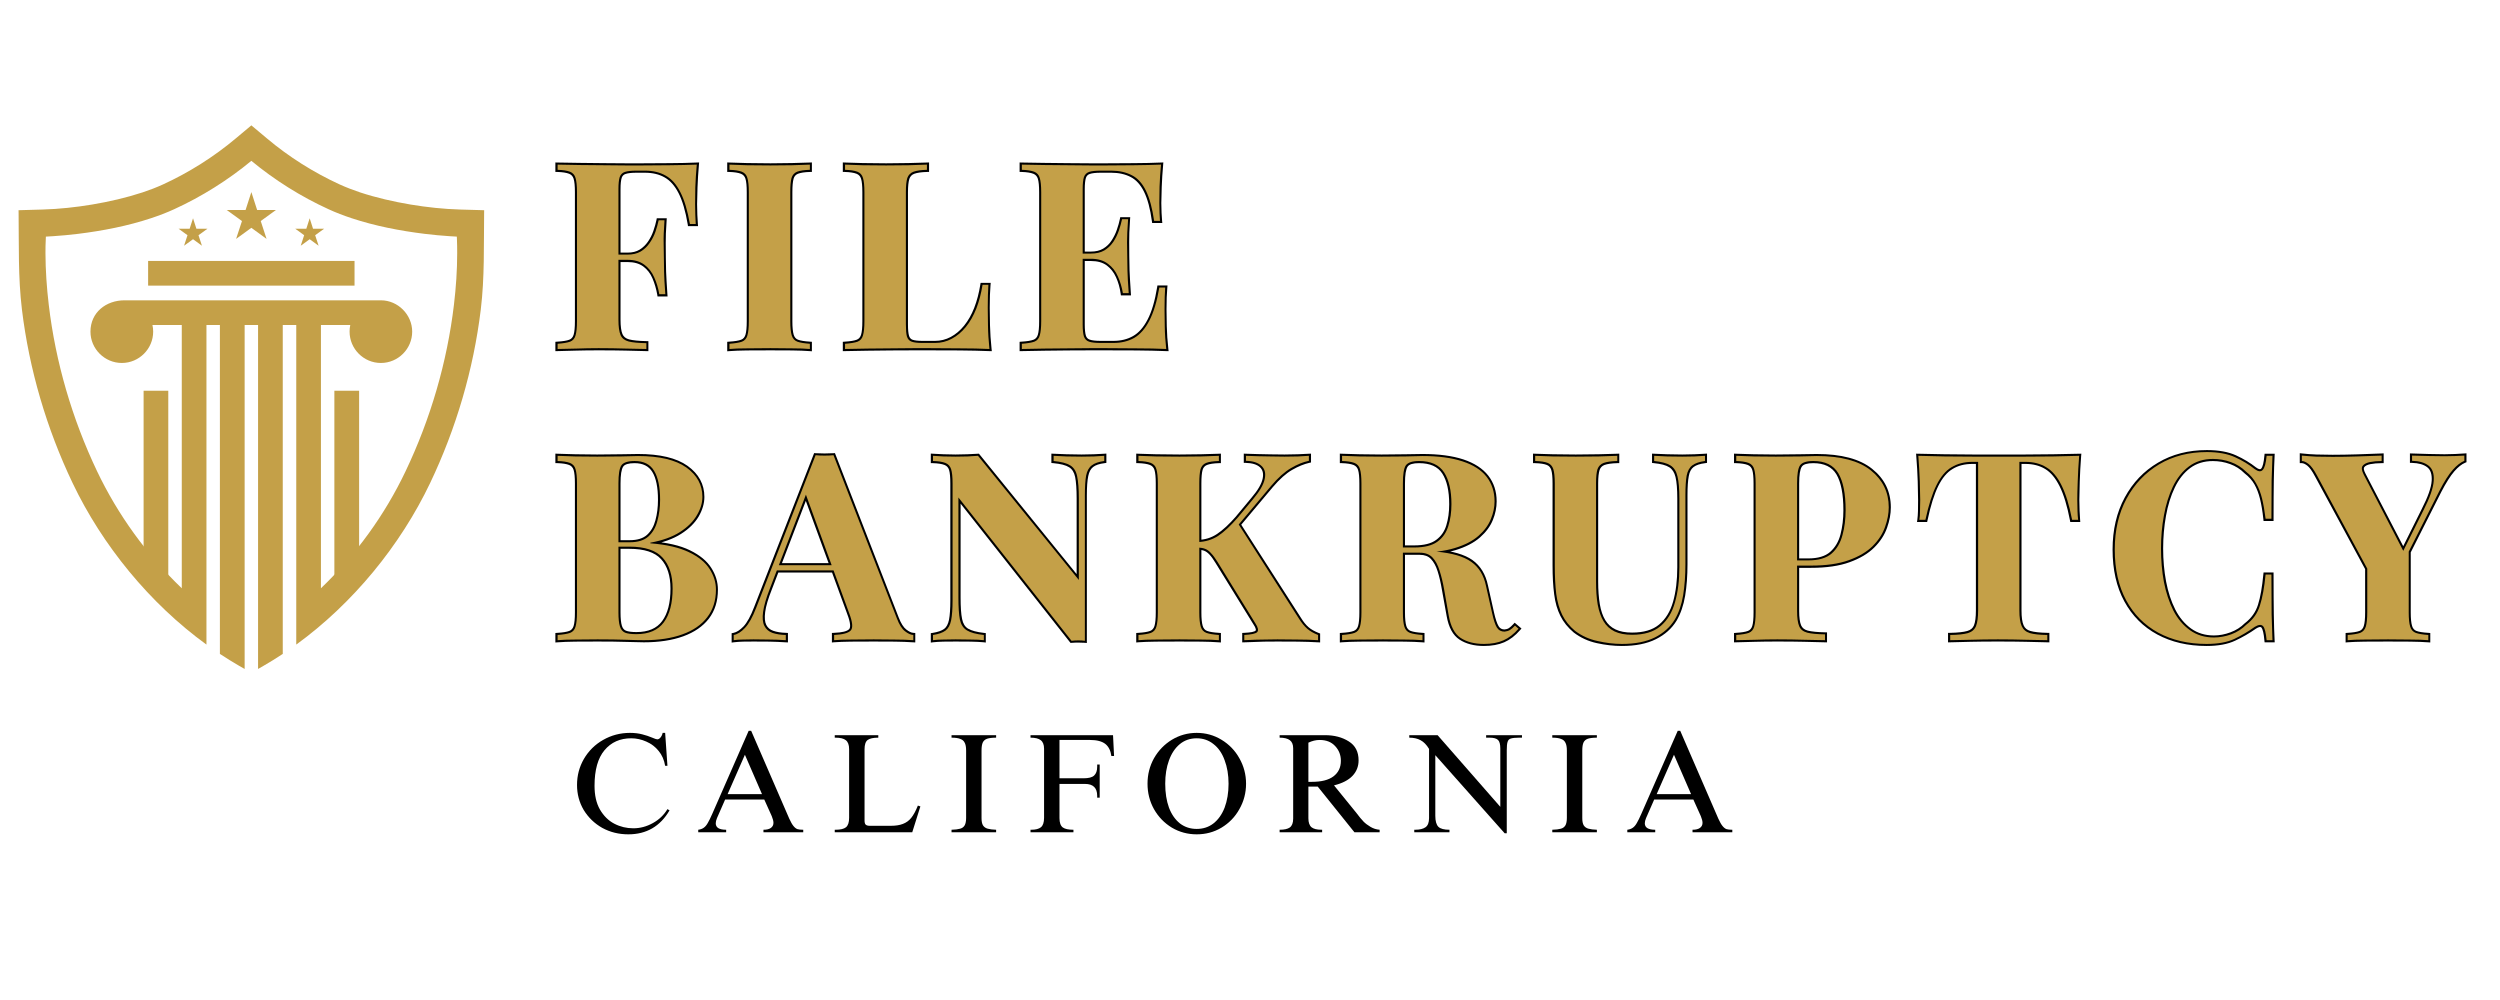
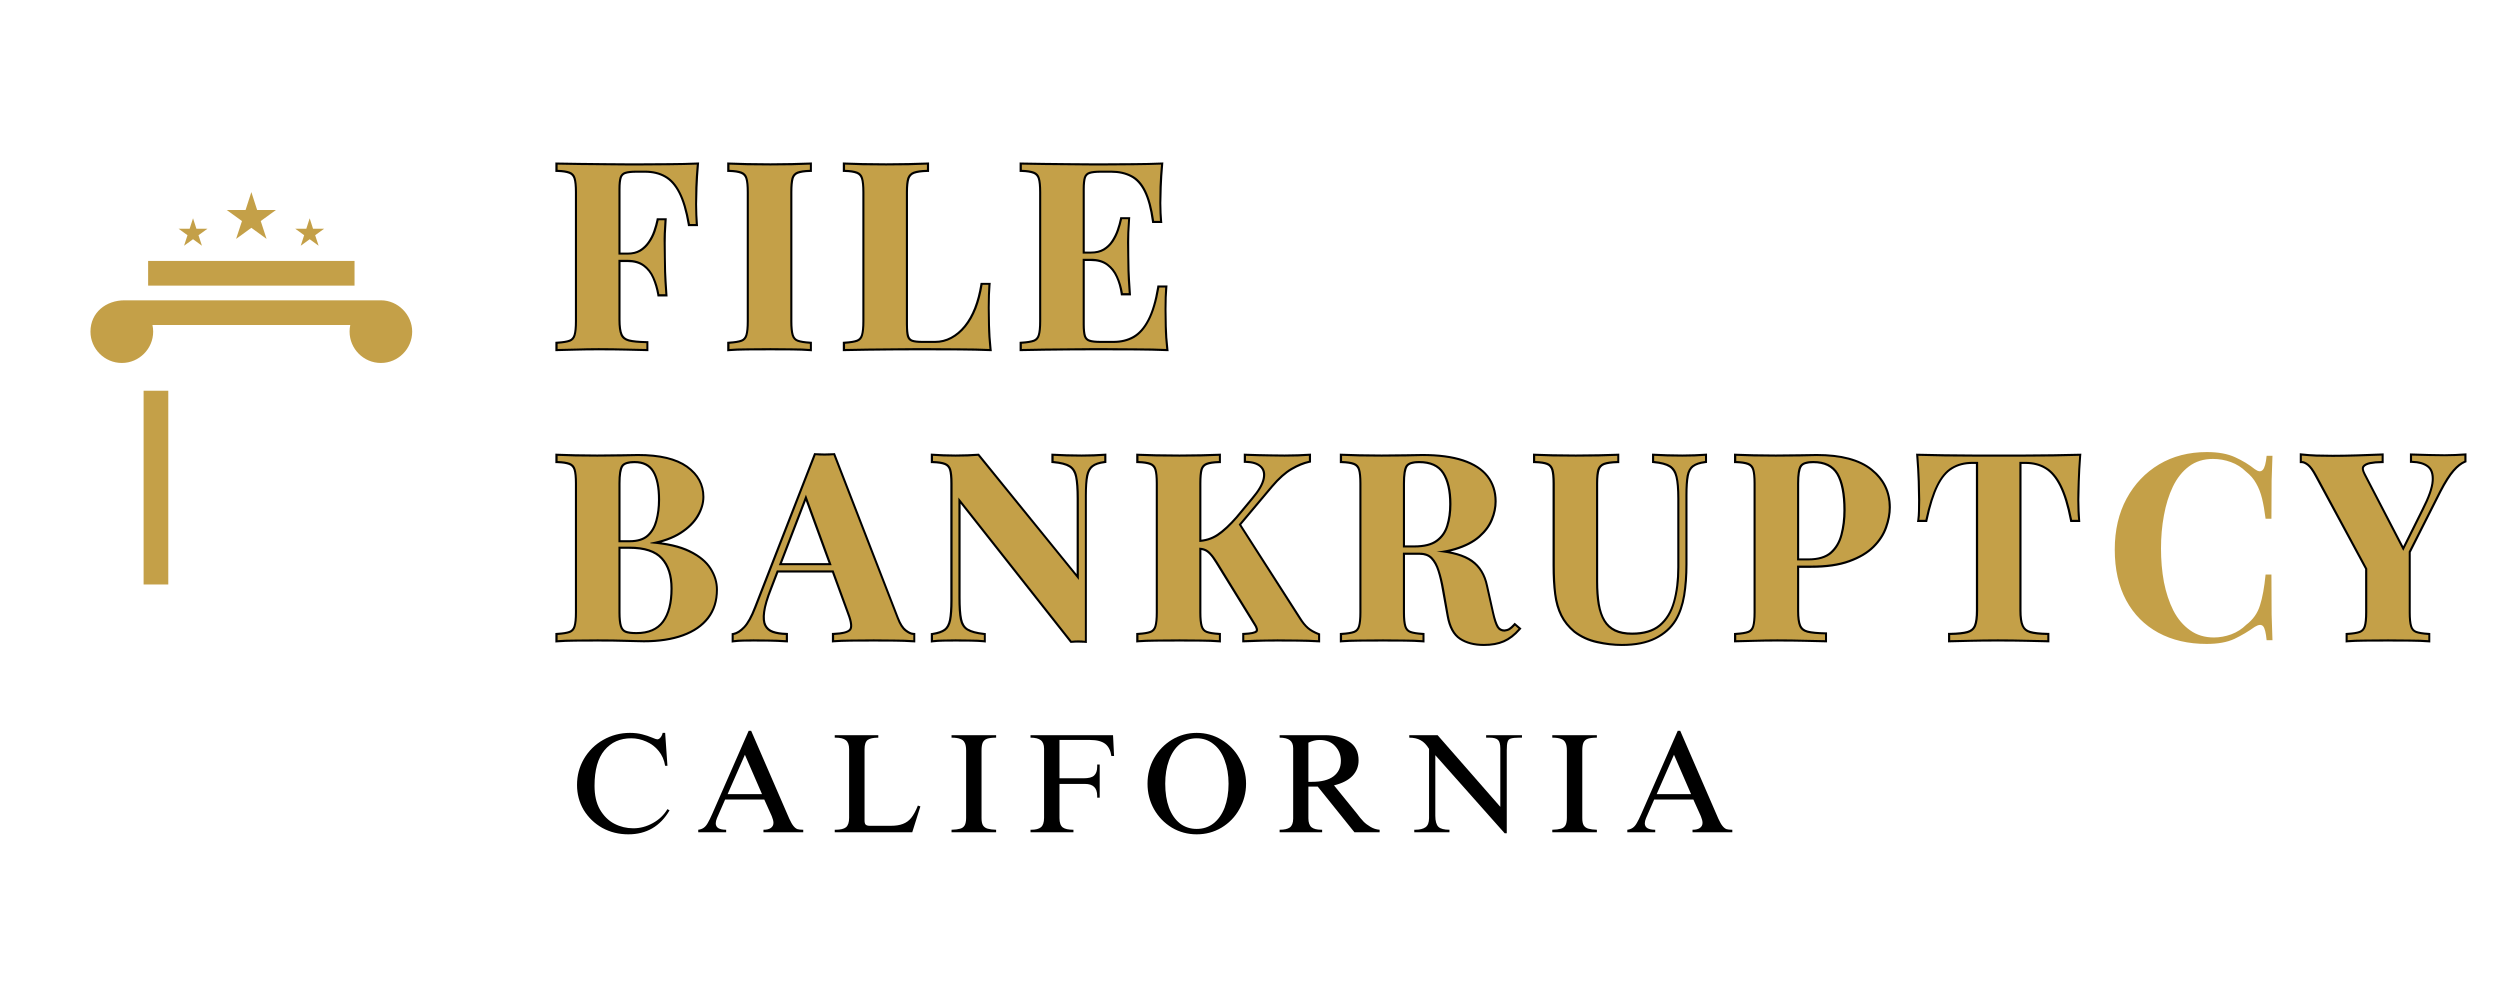
<svg xmlns="http://www.w3.org/2000/svg" version="1.0" preserveAspectRatio="xMidYMid meet" height="100" viewBox="0 0 187.5 75" zoomAndPan="magnify" width="250">
  <defs>
    <g />
    <clipPath id="cca62ef946">
-       <path clip-rule="nonzero" d="M 0.348 5.402 L 35.324 5.402 L 35.324 46.18 L 0.348 46.18 Z M 0.348 5.402" />
-     </clipPath>
+       </clipPath>
    <clipPath id="62deee245d">
      <rect height="62" y="0" width="186" x="0" />
    </clipPath>
  </defs>
  <g transform="matrix(1, 0, 0, 1, 1, 4)">
    <g clip-path="url(#62deee245d)">
      <g fill-opacity="1" fill="#000000">
        <g transform="translate(40.149, 22.174)">
          <g>
            <path d="M 11.27 -13.812 C 11.219 -13.23 11.184 -12.664 11.164 -12.121 C 11.145 -11.578 11.133 -11.156 11.133 -10.859 C 11.133 -10.574 11.141 -10.305 11.152 -10.047 C 11.164 -9.785 11.18 -9.566 11.191 -9.387 L 11.203 -9.215 L 10.449 -9.215 L 10.43 -9.348 C 10.262 -10.348 10.031 -11.129 9.742 -11.691 C 9.457 -12.246 9.109 -12.637 8.699 -12.867 C 8.289 -13.102 7.797 -13.219 7.227 -13.219 L 6.582 -13.219 C 6.223 -13.219 5.949 -13.188 5.773 -13.129 C 5.625 -13.082 5.531 -12.984 5.48 -12.84 C 5.422 -12.66 5.391 -12.375 5.391 -11.992 L 5.391 -2.188 C 5.391 -1.699 5.441 -1.344 5.535 -1.117 C 5.621 -0.918 5.785 -0.785 6.035 -0.719 C 6.324 -0.645 6.754 -0.602 7.328 -0.59 L 7.48 -0.586 L 7.48 0.164 L 7.316 0.16 C 6.914 0.145 6.395 0.133 5.758 0.121 C 5.121 0.105 4.453 0.102 3.75 0.102 C 3.191 0.102 2.645 0.105 2.113 0.121 L 0.504 0.164 L 0.504 -0.539 L 0.652 -0.551 C 1.055 -0.574 1.352 -0.621 1.547 -0.695 C 1.707 -0.754 1.812 -0.879 1.871 -1.062 C 1.938 -1.281 1.969 -1.617 1.969 -2.07 L 1.969 -11.758 C 1.969 -12.223 1.938 -12.559 1.871 -12.773 C 1.812 -12.953 1.703 -13.074 1.535 -13.141 C 1.336 -13.219 1.043 -13.266 0.66 -13.277 L 0.504 -13.281 L 0.504 -13.988 L 0.668 -13.984 C 1.199 -13.973 1.766 -13.961 2.363 -13.957 L 4.141 -13.938 C 4.727 -13.93 5.273 -13.926 5.781 -13.926 L 7.031 -13.926 L 9.07 -13.938 C 9.828 -13.941 10.508 -13.957 11.105 -13.984 L 11.285 -13.992 Z M 10.953 -13.84 L 11.113 -13.824 L 11.117 -13.668 C 10.52 -13.641 9.836 -13.625 9.07 -13.617 L 7.031 -13.609 L 5.781 -13.609 C 5.273 -13.609 4.727 -13.613 4.137 -13.617 L 2.359 -13.637 C 1.762 -13.645 1.195 -13.656 0.66 -13.668 L 0.664 -13.824 L 0.824 -13.824 L 0.824 -13.438 L 0.664 -13.438 L 0.668 -13.594 C 1.09 -13.582 1.418 -13.527 1.648 -13.438 C 1.91 -13.332 2.086 -13.145 2.172 -12.867 C 2.25 -12.625 2.289 -12.254 2.289 -11.758 L 2.289 -2.07 C 2.289 -1.586 2.25 -1.219 2.172 -0.969 C 2.086 -0.684 1.914 -0.496 1.656 -0.398 C 1.434 -0.316 1.105 -0.258 0.676 -0.23 L 0.664 -0.391 L 0.824 -0.391 L 0.824 0 L 0.664 0 L 0.66 -0.16 L 2.105 -0.199 C 2.641 -0.211 3.188 -0.219 3.75 -0.219 C 4.453 -0.219 5.125 -0.211 5.766 -0.199 C 6.402 -0.184 6.926 -0.172 7.328 -0.16 L 7.324 0 L 7.164 0 L 7.164 -0.43 L 7.324 -0.43 L 7.32 -0.27 C 6.723 -0.285 6.266 -0.332 5.957 -0.414 C 5.605 -0.504 5.367 -0.699 5.242 -0.992 C 5.133 -1.262 5.074 -1.656 5.074 -2.188 L 5.074 -11.992 C 5.074 -12.41 5.109 -12.727 5.18 -12.938 C 5.262 -13.184 5.426 -13.348 5.672 -13.43 C 5.883 -13.5 6.188 -13.535 6.582 -13.535 L 7.227 -13.535 C 7.852 -13.535 8.395 -13.406 8.855 -13.145 C 9.32 -12.883 9.707 -12.445 10.023 -11.84 C 10.328 -11.246 10.57 -10.43 10.742 -9.398 L 10.586 -9.375 L 10.586 -9.531 L 11.035 -9.531 L 11.035 -9.375 L 10.875 -9.363 C 10.863 -9.547 10.848 -9.77 10.836 -10.031 C 10.824 -10.293 10.816 -10.57 10.816 -10.859 C 10.816 -11.16 10.824 -11.586 10.848 -12.133 C 10.867 -12.684 10.902 -13.25 10.953 -13.84 Z M 8.359 -7.07 L 8.359 -6.52 L 4.488 -6.52 L 4.488 -7.227 L 8.359 -7.227 Z M 8.043 -7.07 L 8.203 -7.07 L 8.203 -6.91 L 4.648 -6.91 L 4.648 -7.07 L 4.805 -7.07 L 4.805 -6.68 L 4.648 -6.68 L 4.648 -6.836 L 8.203 -6.836 L 8.203 -6.68 L 8.043 -6.68 Z M 8.848 -9.637 C 8.797 -8.898 8.773 -8.336 8.781 -7.949 C 8.785 -7.559 8.789 -7.199 8.789 -6.875 C 8.789 -6.551 8.797 -6.195 8.809 -5.805 C 8.824 -5.418 8.855 -4.852 8.906 -4.113 L 8.918 -3.941 L 8.164 -3.941 L 8.145 -4.074 C 8.066 -4.516 7.945 -4.93 7.781 -5.309 C 7.625 -5.672 7.395 -5.965 7.094 -6.191 C 6.793 -6.41 6.402 -6.52 5.918 -6.52 L 5.758 -6.52 L 5.758 -7.227 L 5.918 -7.227 C 6.277 -7.227 6.578 -7.301 6.82 -7.449 C 7.066 -7.602 7.277 -7.801 7.445 -8.047 C 7.621 -8.301 7.758 -8.574 7.855 -8.859 C 7.957 -9.152 8.035 -9.426 8.086 -9.68 L 8.109 -9.805 L 8.859 -9.805 Z M 8.531 -9.656 L 8.691 -9.648 L 8.691 -9.488 L 8.242 -9.488 L 8.242 -9.648 L 8.398 -9.617 C 8.344 -9.348 8.262 -9.062 8.156 -8.754 C 8.047 -8.441 7.898 -8.148 7.707 -7.867 C 7.512 -7.582 7.273 -7.352 6.984 -7.18 C 6.695 -7 6.336 -6.91 5.918 -6.91 L 5.918 -7.07 L 6.074 -7.07 L 6.074 -6.68 L 5.918 -6.68 L 5.918 -6.836 C 6.473 -6.836 6.926 -6.707 7.281 -6.445 C 7.629 -6.188 7.895 -5.852 8.074 -5.434 C 8.25 -5.031 8.375 -4.598 8.457 -4.129 L 8.301 -4.102 L 8.301 -4.258 L 8.75 -4.258 L 8.75 -4.102 L 8.59 -4.09 C 8.539 -4.832 8.504 -5.402 8.492 -5.793 C 8.48 -6.188 8.473 -6.547 8.473 -6.875 C 8.473 -7.199 8.469 -7.555 8.465 -7.945 C 8.457 -8.34 8.48 -8.91 8.531 -9.656 Z M 8.531 -9.656" />
          </g>
        </g>
      </g>
      <g fill-opacity="1" fill="#000000">
        <g transform="translate(53.037, 22.174)">
          <g>
            <path d="M 6.855 -13.824 L 6.855 -13.281 L 6.703 -13.277 C 6.305 -13.266 6.008 -13.219 5.809 -13.141 C 5.645 -13.074 5.535 -12.953 5.484 -12.777 C 5.422 -12.562 5.391 -12.223 5.391 -11.758 L 5.391 -2.07 C 5.391 -1.617 5.426 -1.281 5.492 -1.062 C 5.551 -0.879 5.656 -0.754 5.816 -0.695 C 6.012 -0.621 6.309 -0.574 6.707 -0.551 L 6.855 -0.539 L 6.855 0.172 L 6.688 0.16 C 6.34 0.133 5.898 0.117 5.367 0.109 C 4.836 0.102 4.297 0.102 3.75 0.102 C 3.113 0.102 2.523 0.102 1.984 0.109 C 1.445 0.117 1.012 0.133 0.676 0.16 L 0.504 0.172 L 0.504 -0.539 L 0.652 -0.551 C 1.055 -0.574 1.352 -0.621 1.547 -0.695 C 1.707 -0.754 1.812 -0.879 1.871 -1.062 C 1.938 -1.281 1.969 -1.617 1.969 -2.07 L 1.969 -11.758 C 1.969 -12.223 1.938 -12.559 1.871 -12.773 C 1.812 -12.953 1.703 -13.074 1.535 -13.141 C 1.336 -13.219 1.043 -13.266 0.66 -13.277 L 0.504 -13.281 L 0.504 -13.992 L 0.672 -13.984 C 1.008 -13.973 1.445 -13.957 1.984 -13.945 C 2.523 -13.934 3.113 -13.926 3.75 -13.926 C 4.297 -13.926 4.832 -13.934 5.367 -13.945 C 5.898 -13.957 6.34 -13.973 6.691 -13.984 L 6.855 -13.992 Z M 6.539 -13.824 L 6.699 -13.824 L 6.703 -13.668 C 6.352 -13.656 5.91 -13.641 5.375 -13.629 C 4.84 -13.617 4.297 -13.609 3.75 -13.609 C 3.109 -13.609 2.52 -13.617 1.977 -13.629 C 1.438 -13.641 0.996 -13.656 0.656 -13.668 L 0.664 -13.824 L 0.824 -13.824 L 0.824 -13.438 L 0.664 -13.438 L 0.668 -13.594 C 1.09 -13.582 1.418 -13.527 1.648 -13.438 C 1.91 -13.332 2.086 -13.145 2.172 -12.867 C 2.25 -12.625 2.289 -12.254 2.289 -11.758 L 2.289 -2.07 C 2.289 -1.586 2.25 -1.219 2.172 -0.969 C 2.086 -0.684 1.914 -0.496 1.656 -0.398 C 1.434 -0.316 1.105 -0.258 0.676 -0.23 L 0.664 -0.391 L 0.824 -0.391 L 0.824 0 L 0.664 0 L 0.652 -0.16 C 0.992 -0.184 1.438 -0.199 1.98 -0.207 C 2.52 -0.215 3.109 -0.219 3.75 -0.219 C 4.297 -0.219 4.836 -0.215 5.371 -0.207 C 5.91 -0.199 6.355 -0.184 6.711 -0.16 L 6.699 0 L 6.539 0 L 6.539 -0.391 L 6.699 -0.391 L 6.688 -0.23 C 6.258 -0.258 5.93 -0.316 5.707 -0.398 C 5.449 -0.496 5.277 -0.684 5.188 -0.969 C 5.113 -1.219 5.074 -1.586 5.074 -2.07 L 5.074 -11.758 C 5.074 -12.254 5.109 -12.621 5.18 -12.863 C 5.258 -13.141 5.43 -13.332 5.691 -13.438 C 5.926 -13.527 6.258 -13.582 6.691 -13.594 L 6.699 -13.438 L 6.539 -13.438 Z M 6.539 -13.824" />
          </g>
        </g>
      </g>
      <g fill-opacity="1" fill="#000000">
        <g transform="translate(61.707, 22.174)">
          <g>
            <path d="M 6.973 -13.824 L 6.973 -13.281 L 6.82 -13.277 C 6.395 -13.266 6.078 -13.219 5.863 -13.141 C 5.684 -13.074 5.562 -12.949 5.5 -12.77 C 5.43 -12.559 5.391 -12.219 5.391 -11.758 L 5.391 -1.836 C 5.391 -1.449 5.418 -1.164 5.473 -0.984 C 5.516 -0.84 5.602 -0.742 5.727 -0.695 C 5.887 -0.637 6.133 -0.609 6.465 -0.609 L 7.422 -0.609 C 7.836 -0.609 8.23 -0.707 8.598 -0.902 C 8.969 -1.102 9.305 -1.383 9.602 -1.75 C 9.902 -2.121 10.156 -2.566 10.359 -3.086 C 10.562 -3.609 10.715 -4.188 10.816 -4.828 L 10.84 -4.961 L 11.598 -4.961 L 11.582 -4.789 C 11.543 -4.352 11.523 -3.785 11.523 -3.086 C 11.523 -2.789 11.531 -2.352 11.543 -1.781 C 11.559 -1.211 11.594 -0.625 11.66 -0.016 L 11.68 0.164 L 11.496 0.16 C 10.832 0.133 10.086 0.117 9.254 0.109 L 7.031 0.102 L 5.781 0.102 C 5.273 0.102 4.727 0.102 4.141 0.109 L 2.363 0.129 C 1.766 0.137 1.199 0.145 0.668 0.16 L 0.504 0.164 L 0.504 -0.539 L 0.652 -0.551 C 1.055 -0.574 1.352 -0.621 1.547 -0.695 C 1.707 -0.754 1.812 -0.879 1.871 -1.062 C 1.938 -1.281 1.969 -1.617 1.969 -2.07 L 1.969 -11.758 C 1.969 -12.223 1.938 -12.559 1.871 -12.773 C 1.812 -12.953 1.703 -13.074 1.535 -13.141 C 1.336 -13.219 1.043 -13.266 0.66 -13.277 L 0.504 -13.281 L 0.504 -13.992 L 0.672 -13.984 C 0.996 -13.973 1.434 -13.957 1.984 -13.945 C 2.539 -13.934 3.125 -13.926 3.75 -13.926 C 4.32 -13.926 4.883 -13.934 5.434 -13.945 C 5.988 -13.957 6.445 -13.973 6.809 -13.984 L 6.973 -13.992 Z M 6.656 -13.824 L 6.816 -13.824 L 6.82 -13.668 C 6.457 -13.656 5.996 -13.641 5.441 -13.629 C 4.887 -13.617 4.324 -13.609 3.75 -13.609 C 3.125 -13.609 2.531 -13.617 1.977 -13.629 C 1.426 -13.641 0.984 -13.656 0.656 -13.668 L 0.664 -13.824 L 0.824 -13.824 L 0.824 -13.438 L 0.664 -13.438 L 0.668 -13.594 C 1.09 -13.582 1.418 -13.527 1.648 -13.438 C 1.91 -13.332 2.086 -13.145 2.172 -12.867 C 2.25 -12.625 2.289 -12.254 2.289 -11.758 L 2.289 -2.07 C 2.289 -1.586 2.25 -1.219 2.172 -0.969 C 2.086 -0.684 1.914 -0.496 1.656 -0.398 C 1.434 -0.316 1.105 -0.258 0.676 -0.23 L 0.664 -0.391 L 0.824 -0.391 L 0.824 0 L 0.664 0 L 0.66 -0.16 C 1.195 -0.172 1.762 -0.18 2.359 -0.188 L 4.137 -0.207 C 4.727 -0.215 5.273 -0.219 5.781 -0.219 L 7.031 -0.219 L 9.258 -0.207 C 10.094 -0.199 10.844 -0.184 11.508 -0.16 L 11.504 0 L 11.344 0.016 C 11.277 -0.598 11.238 -1.195 11.227 -1.773 C 11.215 -2.348 11.207 -2.785 11.207 -3.086 C 11.207 -3.793 11.227 -4.371 11.266 -4.816 L 11.426 -4.805 L 11.426 -4.645 L 10.977 -4.645 L 10.977 -4.805 L 11.133 -4.777 C 11.027 -4.117 10.867 -3.512 10.652 -2.969 C 10.441 -2.422 10.172 -1.945 9.848 -1.551 C 9.523 -1.148 9.156 -0.84 8.746 -0.621 C 8.332 -0.402 7.891 -0.289 7.422 -0.289 L 6.465 -0.289 C 6.094 -0.289 5.812 -0.328 5.617 -0.398 C 5.395 -0.48 5.242 -0.645 5.168 -0.891 C 5.105 -1.102 5.074 -1.418 5.074 -1.836 L 5.074 -11.758 C 5.074 -12.254 5.117 -12.629 5.199 -12.871 C 5.297 -13.148 5.48 -13.336 5.754 -13.438 C 6 -13.527 6.352 -13.582 6.812 -13.594 L 6.816 -13.438 L 6.656 -13.438 Z M 6.656 -13.824" />
          </g>
        </g>
      </g>
      <g fill-opacity="1" fill="#000000">
        <g transform="translate(74.966, 22.174)">
          <g>
            <path d="M 11.27 -13.812 C 11.219 -13.242 11.184 -12.691 11.164 -12.16 C 11.145 -11.629 11.133 -11.219 11.133 -10.938 C 11.133 -10.68 11.141 -10.434 11.152 -10.203 C 11.164 -9.969 11.18 -9.777 11.191 -9.621 L 11.207 -9.449 L 10.445 -9.449 L 10.426 -9.586 C 10.301 -10.52 10.102 -11.254 9.836 -11.793 C 9.578 -12.316 9.246 -12.684 8.84 -12.895 C 8.43 -13.109 7.941 -13.219 7.383 -13.219 L 6.582 -13.219 C 6.223 -13.219 5.949 -13.188 5.773 -13.129 C 5.625 -13.082 5.531 -12.984 5.48 -12.84 C 5.422 -12.66 5.391 -12.375 5.391 -11.992 L 5.391 -1.836 C 5.391 -1.449 5.422 -1.168 5.48 -0.988 C 5.531 -0.844 5.625 -0.746 5.773 -0.699 C 5.949 -0.637 6.223 -0.609 6.582 -0.609 L 7.539 -0.609 C 8.098 -0.609 8.586 -0.727 9.012 -0.969 C 9.434 -1.207 9.797 -1.617 10.102 -2.203 C 10.414 -2.797 10.652 -3.609 10.82 -4.633 L 10.84 -4.766 L 11.598 -4.766 L 11.582 -4.594 C 11.543 -4.184 11.523 -3.641 11.523 -2.969 C 11.523 -2.672 11.531 -2.25 11.543 -1.703 C 11.555 -1.16 11.594 -0.598 11.66 -0.016 L 11.68 0.164 L 11.496 0.16 C 10.832 0.133 10.086 0.117 9.254 0.109 L 7.031 0.102 L 5.781 0.102 C 5.273 0.102 4.727 0.102 4.141 0.109 L 2.363 0.129 C 1.766 0.137 1.199 0.145 0.668 0.16 L 0.504 0.164 L 0.504 -0.539 L 0.652 -0.551 C 1.055 -0.574 1.352 -0.621 1.547 -0.695 C 1.707 -0.754 1.812 -0.879 1.871 -1.062 C 1.938 -1.281 1.969 -1.617 1.969 -2.07 L 1.969 -11.758 C 1.969 -12.223 1.938 -12.559 1.871 -12.773 C 1.812 -12.953 1.703 -13.074 1.535 -13.141 C 1.336 -13.219 1.043 -13.266 0.66 -13.277 L 0.504 -13.281 L 0.504 -13.988 L 0.668 -13.984 C 1.199 -13.973 1.766 -13.961 2.363 -13.957 L 4.141 -13.938 C 4.727 -13.93 5.273 -13.926 5.781 -13.926 L 7.031 -13.926 L 9.07 -13.938 C 9.828 -13.941 10.508 -13.957 11.105 -13.984 L 11.285 -13.992 Z M 10.953 -13.84 L 11.113 -13.824 L 11.117 -13.668 C 10.52 -13.641 9.836 -13.625 9.07 -13.617 L 7.031 -13.609 L 5.781 -13.609 C 5.273 -13.609 4.727 -13.613 4.137 -13.617 L 2.359 -13.637 C 1.762 -13.645 1.195 -13.656 0.66 -13.668 L 0.664 -13.824 L 0.824 -13.824 L 0.824 -13.438 L 0.664 -13.438 L 0.668 -13.594 C 1.09 -13.582 1.418 -13.527 1.648 -13.438 C 1.91 -13.332 2.086 -13.145 2.172 -12.867 C 2.25 -12.625 2.289 -12.254 2.289 -11.758 L 2.289 -2.07 C 2.289 -1.586 2.25 -1.219 2.172 -0.969 C 2.086 -0.684 1.914 -0.496 1.656 -0.398 C 1.434 -0.316 1.105 -0.258 0.676 -0.23 L 0.664 -0.391 L 0.824 -0.391 L 0.824 0 L 0.664 0 L 0.66 -0.16 C 1.195 -0.172 1.762 -0.18 2.359 -0.188 L 4.137 -0.207 C 4.727 -0.215 5.273 -0.219 5.781 -0.219 L 7.031 -0.219 L 9.258 -0.207 C 10.094 -0.199 10.844 -0.184 11.508 -0.16 L 11.504 0 L 11.344 0.016 C 11.277 -0.574 11.238 -1.145 11.227 -1.695 C 11.215 -2.242 11.207 -2.668 11.207 -2.969 C 11.207 -3.648 11.227 -4.203 11.266 -4.625 L 11.426 -4.609 L 11.426 -4.449 L 10.977 -4.449 L 10.977 -4.609 L 11.133 -4.582 C 10.961 -3.523 10.711 -2.684 10.383 -2.055 C 10.051 -1.414 9.645 -0.961 9.168 -0.691 C 8.695 -0.426 8.152 -0.289 7.539 -0.289 L 6.582 -0.289 C 6.188 -0.289 5.883 -0.324 5.672 -0.395 C 5.426 -0.477 5.262 -0.641 5.18 -0.887 C 5.109 -1.098 5.074 -1.414 5.074 -1.836 L 5.074 -11.992 C 5.074 -12.41 5.109 -12.727 5.18 -12.938 C 5.262 -13.184 5.426 -13.348 5.672 -13.43 C 5.883 -13.5 6.188 -13.535 6.582 -13.535 L 7.383 -13.535 C 7.992 -13.535 8.527 -13.414 8.988 -13.176 C 9.453 -12.934 9.832 -12.52 10.121 -11.934 C 10.402 -11.363 10.609 -10.598 10.742 -9.629 L 10.586 -9.609 L 10.586 -9.766 L 11.035 -9.766 L 11.035 -9.609 L 10.875 -9.594 C 10.863 -9.754 10.848 -9.949 10.836 -10.184 C 10.824 -10.422 10.816 -10.672 10.816 -10.938 C 10.816 -11.223 10.824 -11.637 10.848 -12.172 C 10.867 -12.707 10.902 -13.266 10.953 -13.84 Z M 8.223 -7.148 L 8.223 -6.598 L 4.488 -6.598 L 4.488 -7.305 L 8.223 -7.305 Z M 7.906 -7.148 L 8.066 -7.148 L 8.066 -6.988 L 4.648 -6.988 L 4.648 -7.148 L 4.805 -7.148 L 4.805 -6.758 L 4.648 -6.758 L 4.648 -6.914 L 8.066 -6.914 L 8.066 -6.758 L 7.906 -6.758 Z M 8.789 -9.715 C 8.738 -8.977 8.715 -8.414 8.723 -8.027 C 8.727 -7.637 8.73 -7.277 8.73 -6.953 C 8.73 -6.629 8.738 -6.273 8.75 -5.883 C 8.766 -5.496 8.797 -4.93 8.848 -4.191 L 8.859 -4.02 L 8.102 -4.02 L 8.082 -4.156 C 8.02 -4.598 7.906 -5.008 7.734 -5.383 C 7.57 -5.75 7.336 -6.043 7.035 -6.27 C 6.734 -6.488 6.344 -6.598 5.859 -6.598 L 5.699 -6.598 L 5.699 -7.305 L 5.859 -7.305 C 6.219 -7.305 6.523 -7.379 6.773 -7.527 C 7.027 -7.68 7.234 -7.875 7.395 -8.125 C 7.562 -8.379 7.699 -8.652 7.797 -8.938 C 7.898 -9.23 7.977 -9.504 8.027 -9.758 L 8.051 -9.883 L 8.801 -9.883 Z M 8.473 -9.734 L 8.633 -9.727 L 8.633 -9.566 L 8.184 -9.566 L 8.184 -9.727 L 8.34 -9.695 C 8.285 -9.426 8.203 -9.141 8.098 -8.832 C 7.988 -8.52 7.844 -8.227 7.66 -7.949 C 7.473 -7.66 7.23 -7.43 6.938 -7.254 C 6.637 -7.078 6.277 -6.988 5.859 -6.988 L 5.859 -7.148 L 6.016 -7.148 L 6.016 -6.758 L 5.859 -6.758 L 5.859 -6.914 C 6.414 -6.914 6.867 -6.785 7.223 -6.523 C 7.57 -6.266 7.836 -5.93 8.023 -5.512 C 8.207 -5.109 8.332 -4.672 8.398 -4.203 L 8.242 -4.18 L 8.242 -4.336 L 8.691 -4.336 L 8.691 -4.18 L 8.531 -4.168 C 8.48 -4.91 8.445 -5.48 8.434 -5.871 C 8.422 -6.266 8.414 -6.625 8.414 -6.953 C 8.414 -7.277 8.41 -7.633 8.406 -8.023 C 8.398 -8.418 8.422 -8.988 8.473 -9.734 Z M 8.473 -9.734" />
          </g>
        </g>
      </g>
      <g fill-opacity="1" fill="#000000">
        <g transform="translate(88.675, 22.174)">
          <g />
        </g>
      </g>
      <g fill-opacity="1" fill="#000000">
        <g transform="translate(40.149, 44.014)">
          <g>
            <path d="M 0.672 -13.984 C 1.008 -13.973 1.449 -13.957 1.996 -13.945 C 2.543 -13.934 3.086 -13.926 3.633 -13.926 C 4.258 -13.926 4.859 -13.934 5.445 -13.945 C 6.031 -13.957 6.449 -13.965 6.699 -13.965 C 8.348 -13.965 9.586 -13.668 10.414 -13.078 C 11.258 -12.473 11.68 -11.691 11.68 -10.742 C 11.68 -10.258 11.535 -9.766 11.25 -9.273 C 10.961 -8.785 10.523 -8.348 9.926 -7.969 C 9.336 -7.594 8.578 -7.32 7.645 -7.148 L 7.617 -7.305 L 7.773 -7.305 L 7.773 -7.266 L 7.617 -7.266 L 7.629 -7.422 C 8.871 -7.332 9.863 -7.105 10.598 -6.742 C 11.34 -6.379 11.875 -5.938 12.203 -5.414 C 12.531 -4.895 12.695 -4.352 12.695 -3.789 C 12.695 -2.934 12.469 -2.211 12.02 -1.621 C 11.57 -1.039 10.93 -0.594 10.09 -0.289 C 9.266 0.008 8.285 0.16 7.148 0.16 C 6.832 0.16 6.383 0.148 5.793 0.129 C 5.211 0.109 4.504 0.102 3.672 0.102 C 3.098 0.102 2.539 0.102 1.992 0.109 C 1.449 0.117 1.012 0.133 0.676 0.16 L 0.504 0.172 L 0.504 -0.539 L 0.652 -0.551 C 1.055 -0.574 1.352 -0.621 1.547 -0.695 C 1.707 -0.754 1.812 -0.879 1.871 -1.062 C 1.938 -1.281 1.969 -1.617 1.969 -2.07 L 1.969 -11.758 C 1.969 -12.223 1.938 -12.559 1.871 -12.773 C 1.812 -12.953 1.703 -13.074 1.535 -13.141 C 1.336 -13.219 1.043 -13.266 0.66 -13.277 L 0.504 -13.281 L 0.504 -13.992 Z M 0.656 -13.668 L 0.664 -13.824 L 0.824 -13.824 L 0.824 -13.438 L 0.664 -13.438 L 0.668 -13.594 C 1.09 -13.582 1.418 -13.527 1.648 -13.438 C 1.91 -13.332 2.086 -13.145 2.172 -12.867 C 2.25 -12.625 2.289 -12.254 2.289 -11.758 L 2.289 -2.07 C 2.289 -1.586 2.25 -1.219 2.172 -0.969 C 2.086 -0.684 1.914 -0.496 1.656 -0.398 C 1.434 -0.316 1.105 -0.258 0.676 -0.23 L 0.664 -0.391 L 0.824 -0.391 L 0.824 0 L 0.664 0 L 0.652 -0.16 C 0.992 -0.184 1.441 -0.199 1.988 -0.207 C 2.539 -0.215 3.098 -0.219 3.672 -0.219 C 4.508 -0.219 5.219 -0.207 5.805 -0.188 C 6.391 -0.168 6.836 -0.16 7.148 -0.16 C 8.25 -0.16 9.195 -0.301 9.984 -0.59 C 10.762 -0.871 11.355 -1.281 11.766 -1.816 C 12.176 -2.348 12.379 -3.004 12.379 -3.789 C 12.379 -4.293 12.23 -4.777 11.934 -5.246 C 11.637 -5.715 11.145 -6.121 10.457 -6.457 C 9.758 -6.801 8.809 -7.016 7.605 -7.105 L 7.457 -7.117 L 7.457 -7.438 L 7.586 -7.461 C 8.477 -7.625 9.203 -7.883 9.758 -8.238 C 10.309 -8.59 10.715 -8.988 10.977 -9.434 C 11.234 -9.879 11.363 -10.312 11.363 -10.742 C 11.363 -11.586 10.984 -12.277 10.227 -12.816 C 9.457 -13.371 8.277 -13.648 6.699 -13.648 C 6.453 -13.648 6.035 -13.641 5.453 -13.629 C 4.863 -13.617 4.258 -13.609 3.633 -13.609 C 3.086 -13.609 2.535 -13.617 1.988 -13.629 C 1.441 -13.641 0.996 -13.656 0.656 -13.668 Z M 6.445 -13.277 C 5.992 -13.277 5.707 -13.191 5.59 -13.016 C 5.457 -12.82 5.391 -12.402 5.391 -11.758 L 5.391 -2.07 C 5.391 -1.629 5.426 -1.301 5.492 -1.082 C 5.551 -0.895 5.648 -0.773 5.793 -0.715 C 5.961 -0.645 6.223 -0.609 6.582 -0.609 C 7.465 -0.609 8.109 -0.883 8.512 -1.434 C 8.93 -1.996 9.137 -2.809 9.137 -3.867 C 9.137 -4.828 8.898 -5.566 8.426 -6.082 C 7.957 -6.598 7.164 -6.852 6.055 -6.852 L 4.234 -6.852 L 4.234 -7.5 L 6.074 -7.5 C 6.645 -7.5 7.078 -7.633 7.375 -7.898 C 7.676 -8.172 7.887 -8.535 8.008 -8.996 C 8.137 -9.469 8.199 -9.98 8.199 -10.527 C 8.199 -11.461 8.059 -12.156 7.773 -12.621 C 7.504 -13.059 7.062 -13.277 6.445 -13.277 Z M 6.445 -13.594 C 7.18 -13.594 7.715 -13.324 8.043 -12.785 C 8.359 -12.273 8.516 -11.52 8.516 -10.527 C 8.516 -9.953 8.449 -9.414 8.316 -8.914 C 8.18 -8.395 7.934 -7.977 7.586 -7.664 C 7.23 -7.344 6.727 -7.184 6.074 -7.184 L 4.395 -7.184 L 4.395 -7.344 L 4.551 -7.344 L 4.551 -7.012 L 4.395 -7.012 L 4.395 -7.168 L 6.055 -7.168 C 7.258 -7.168 8.129 -6.879 8.66 -6.297 C 9.191 -5.719 9.453 -4.91 9.453 -3.867 C 9.453 -2.738 9.227 -1.863 8.77 -1.242 C 8.301 -0.609 7.57 -0.289 6.582 -0.289 C 6.184 -0.289 5.879 -0.332 5.672 -0.418 C 5.438 -0.516 5.277 -0.707 5.188 -0.988 C 5.113 -1.238 5.074 -1.598 5.074 -2.07 L 5.074 -11.758 C 5.074 -12.465 5.16 -12.945 5.328 -13.191 C 5.508 -13.461 5.879 -13.594 6.445 -13.594 Z M 6.445 -13.594" />
          </g>
        </g>
      </g>
      <g fill-opacity="1" fill="#000000">
        <g transform="translate(54.326, 44.014)">
          <g>
            <path d="M 7.336 -13.922 L 12.078 -1.699 C 12.25 -1.258 12.438 -0.957 12.645 -0.801 C 12.848 -0.645 13.023 -0.559 13.172 -0.551 L 13.32 -0.539 L 13.32 0.168 L 13.152 0.16 C 12.766 0.133 12.309 0.117 11.785 0.109 C 11.258 0.102 10.727 0.102 10.195 0.102 C 9.594 0.102 9.031 0.102 8.496 0.109 C 7.965 0.117 7.547 0.133 7.238 0.156 L 7.066 0.172 L 7.066 -0.543 L 7.219 -0.551 C 7.836 -0.574 8.219 -0.668 8.367 -0.836 C 8.422 -0.902 8.445 -1.023 8.426 -1.191 C 8.406 -1.395 8.336 -1.656 8.211 -1.973 L 8.211 -1.977 L 4.859 -11.133 L 5.258 -11.711 L 5.539 -11.562 L 2.57 -3.828 C 2.289 -3.125 2.117 -2.551 2.062 -2.109 C 2.008 -1.684 2.035 -1.363 2.145 -1.145 C 2.25 -0.938 2.422 -0.789 2.66 -0.707 C 2.926 -0.613 3.242 -0.562 3.617 -0.551 L 3.77 -0.543 L 3.77 0.168 L 3.602 0.16 C 3.176 0.133 2.77 0.117 2.379 0.109 C 1.988 0.102 1.594 0.102 1.191 0.102 C 0.906 0.102 0.637 0.102 0.387 0.109 C 0.137 0.117 -0.082 0.133 -0.273 0.156 L -0.453 0.18 L -0.453 -0.523 L -0.324 -0.547 C -0.082 -0.594 0.168 -0.754 0.434 -1.027 C 0.703 -1.312 0.973 -1.801 1.238 -2.496 L 5.734 -14.031 L 5.848 -14.023 C 6.055 -14.012 6.273 -14.004 6.512 -14.004 C 6.75 -14.004 6.973 -14.012 7.176 -14.023 L 7.293 -14.031 Z M 7.039 -13.809 L 7.188 -13.863 L 7.195 -13.707 C 6.984 -13.695 6.758 -13.688 6.512 -13.688 C 6.27 -13.688 6.039 -13.695 5.828 -13.707 L 5.84 -13.863 L 5.988 -13.809 L 1.535 -2.383 C 1.254 -1.648 0.961 -1.121 0.66 -0.809 C 0.352 -0.484 0.043 -0.293 -0.262 -0.234 L -0.293 -0.391 L -0.133 -0.391 L -0.133 0 L -0.293 0 L -0.312 -0.156 C -0.113 -0.184 0.117 -0.199 0.375 -0.207 C 0.633 -0.215 0.902 -0.219 1.191 -0.219 C 1.598 -0.219 1.992 -0.215 2.387 -0.207 C 2.777 -0.199 3.191 -0.184 3.621 -0.16 L 3.613 0 L 3.453 0 L 3.453 -0.391 L 3.613 -0.391 L 3.609 -0.23 C 3.199 -0.246 2.852 -0.305 2.555 -0.406 C 2.234 -0.52 2.004 -0.719 1.859 -1.004 C 1.723 -1.277 1.684 -1.66 1.746 -2.148 C 1.809 -2.617 1.984 -3.215 2.273 -3.941 L 5.242 -11.676 L 5.391 -11.621 L 5.52 -11.527 L 5.168 -11.02 L 5.039 -11.113 L 5.188 -11.168 L 8.508 -2.086 L 8.359 -2.031 L 8.508 -2.09 C 8.789 -1.363 8.824 -0.879 8.605 -0.629 C 8.398 -0.391 7.941 -0.262 7.23 -0.23 L 7.227 -0.391 L 7.383 -0.391 L 7.383 0 L 7.227 0 L 7.211 -0.156 C 7.527 -0.184 7.957 -0.199 8.492 -0.207 C 9.027 -0.215 9.594 -0.219 10.195 -0.219 C 10.727 -0.219 11.258 -0.215 11.789 -0.207 C 12.316 -0.199 12.781 -0.184 13.172 -0.16 L 13.164 0 L 13.004 0 L 13.004 -0.391 L 13.164 -0.391 L 13.152 -0.23 C 12.938 -0.246 12.703 -0.352 12.449 -0.547 C 12.199 -0.742 11.977 -1.086 11.785 -1.582 Z M 8.711 -5.625 L 8.711 -5.074 L 2.477 -5.074 L 2.832 -5.781 L 8.711 -5.781 Z M 8.395 -5.625 L 8.555 -5.625 L 8.555 -5.465 L 2.93 -5.465 L 2.93 -5.625 L 3.07 -5.555 L 2.875 -5.164 L 2.734 -5.234 L 2.734 -5.391 L 8.555 -5.391 L 8.555 -5.234 L 8.395 -5.234 Z M 8.395 -5.625" />
          </g>
        </g>
      </g>
      <g fill-opacity="1" fill="#000000">
        <g transform="translate(68.287, 44.014)">
          <g>
            <path d="M 13.691 -13.824 L 13.691 -13.297 L 13.555 -13.277 C 13.164 -13.23 12.879 -13.133 12.695 -12.988 C 12.516 -12.848 12.395 -12.625 12.332 -12.309 C 12.262 -11.969 12.227 -11.484 12.227 -10.859 L 12.227 0.211 L 12.055 0.195 C 11.902 0.184 11.75 0.18 11.59 0.18 C 11.43 0.18 11.262 0.184 11.082 0.199 L 11 0.203 L 2.473 -10.602 L 2.598 -10.703 L 2.758 -10.703 L 2.758 -3.203 C 2.758 -2.496 2.793 -1.957 2.871 -1.586 C 2.938 -1.246 3.086 -1.008 3.316 -0.867 C 3.562 -0.719 3.961 -0.609 4.508 -0.547 L 4.648 -0.531 L 4.648 0.176 L 4.477 0.156 C 4.23 0.133 3.91 0.117 3.512 0.109 C 3.109 0.102 2.734 0.102 2.383 0.102 C 2.086 0.102 1.777 0.102 1.469 0.109 C 1.16 0.117 0.906 0.133 0.703 0.156 L 0.523 0.18 L 0.523 -0.527 L 0.66 -0.547 C 1.051 -0.609 1.34 -0.711 1.527 -0.848 C 1.703 -0.98 1.82 -1.207 1.887 -1.523 C 1.953 -1.871 1.988 -2.355 1.988 -2.969 L 1.988 -11.758 C 1.988 -12.223 1.957 -12.559 1.891 -12.773 C 1.832 -12.953 1.723 -13.074 1.555 -13.141 C 1.355 -13.219 1.062 -13.266 0.68 -13.277 L 0.523 -13.281 L 0.523 -13.996 L 0.695 -13.984 C 0.902 -13.973 1.16 -13.957 1.473 -13.945 C 1.781 -13.934 2.086 -13.926 2.383 -13.926 C 2.691 -13.926 2.988 -13.934 3.273 -13.945 C 3.559 -13.957 3.82 -13.973 4.055 -13.984 L 4.133 -13.988 L 11.742 -4.609 L 11.621 -4.512 L 11.461 -4.512 L 11.461 -10.625 C 11.461 -11.328 11.422 -11.867 11.348 -12.242 C 11.277 -12.582 11.129 -12.824 10.898 -12.969 C 10.656 -13.125 10.258 -13.227 9.711 -13.277 L 9.566 -13.289 L 9.566 -13.992 L 9.734 -13.984 C 9.98 -13.973 10.305 -13.957 10.707 -13.945 C 11.109 -13.934 11.484 -13.926 11.836 -13.926 C 12.145 -13.926 12.453 -13.934 12.754 -13.945 C 13.059 -13.957 13.316 -13.973 13.523 -13.984 L 13.691 -13.996 Z M 13.375 -13.824 L 13.535 -13.824 L 13.543 -13.668 C 13.332 -13.656 13.074 -13.641 12.77 -13.629 C 12.461 -13.617 12.148 -13.609 11.836 -13.609 C 11.48 -13.609 11.102 -13.617 10.695 -13.629 C 10.293 -13.641 9.965 -13.656 9.719 -13.668 L 9.727 -13.824 L 9.883 -13.824 L 9.883 -13.438 L 9.727 -13.438 L 9.738 -13.594 C 10.336 -13.539 10.781 -13.422 11.07 -13.238 C 11.375 -13.043 11.57 -12.734 11.656 -12.305 C 11.738 -11.91 11.777 -11.352 11.777 -10.625 L 11.777 -4.062 L 3.938 -13.727 L 4.062 -13.824 L 4.07 -13.668 C 3.836 -13.656 3.574 -13.641 3.289 -13.629 C 3 -13.617 2.699 -13.609 2.383 -13.609 C 2.082 -13.609 1.773 -13.617 1.457 -13.629 C 1.145 -13.641 0.883 -13.656 0.672 -13.668 L 0.684 -13.824 L 0.844 -13.824 L 0.844 -13.438 L 0.684 -13.438 L 0.688 -13.594 C 1.109 -13.582 1.438 -13.527 1.668 -13.438 C 1.93 -13.332 2.105 -13.145 2.191 -12.867 C 2.27 -12.625 2.309 -12.254 2.309 -11.758 L 2.309 -2.969 C 2.309 -2.332 2.27 -1.832 2.195 -1.461 C 2.117 -1.066 1.957 -0.777 1.715 -0.594 C 1.488 -0.422 1.152 -0.305 0.707 -0.234 L 0.684 -0.391 L 0.844 -0.391 L 0.844 0 L 0.684 0 L 0.664 -0.156 C 0.879 -0.184 1.145 -0.199 1.461 -0.207 C 1.773 -0.215 2.082 -0.219 2.383 -0.219 C 2.734 -0.219 3.113 -0.215 3.52 -0.207 C 3.926 -0.199 4.258 -0.184 4.508 -0.156 L 4.492 0 L 4.332 0 L 4.332 -0.391 L 4.492 -0.391 L 4.473 -0.234 C 3.879 -0.301 3.438 -0.422 3.148 -0.598 C 2.844 -0.785 2.645 -1.09 2.559 -1.52 C 2.48 -1.914 2.438 -2.477 2.438 -3.203 L 2.438 -11.16 L 11.195 -0.059 L 11.074 0.039 L 11.062 -0.121 C 11.246 -0.133 11.422 -0.141 11.59 -0.141 C 11.758 -0.141 11.922 -0.133 12.082 -0.117 L 12.07 0.039 L 11.91 0.039 L 11.91 -10.859 C 11.91 -11.508 11.945 -12.012 12.02 -12.375 C 12.102 -12.762 12.258 -13.051 12.5 -13.238 C 12.73 -13.418 13.066 -13.539 13.512 -13.594 L 13.535 -13.438 L 13.375 -13.438 Z M 13.375 -13.824" />
          </g>
        </g>
      </g>
      <g fill-opacity="1" fill="#000000">
        <g transform="translate(83.713, 44.014)">
          <g>
            <path d="M 13.613 -13.824 L 13.613 -13.328 L 13.488 -13.301 C 13.09 -13.211 12.656 -13.035 12.195 -12.77 C 11.738 -12.508 11.254 -12.074 10.746 -11.477 L 7.074 -7.105 L 6.82 -7.297 L 8.09 -9.113 L 12.867 -1.664 C 13.043 -1.379 13.227 -1.148 13.422 -0.98 C 13.617 -0.809 13.875 -0.664 14.195 -0.539 L 14.297 -0.5 L 14.297 0.168 L 14.129 0.16 C 13.676 0.133 13.172 0.117 12.613 0.109 C 12.055 0.102 11.547 0.102 11.094 0.102 C 10.82 0.102 10.488 0.102 10.098 0.109 C 9.711 0.117 9.215 0.133 8.617 0.16 L 8.453 0.164 L 8.453 -0.543 L 8.605 -0.551 C 9.094 -0.574 9.379 -0.629 9.461 -0.723 C 9.48 -0.742 9.484 -0.781 9.469 -0.836 C 9.449 -0.926 9.395 -1.043 9.301 -1.18 L 9.297 -1.184 L 6.465 -5.773 C 6.289 -6.066 6.133 -6.281 5.996 -6.422 C 5.871 -6.555 5.746 -6.648 5.621 -6.699 C 5.496 -6.75 5.324 -6.781 5.109 -6.793 L 4.957 -6.801 L 4.957 -7.516 L 5.113 -7.52 C 5.656 -7.531 6.137 -7.68 6.562 -7.965 C 7 -8.254 7.48 -8.699 8.004 -9.301 L 8.125 -9.199 L 8 -9.301 L 9.152 -10.688 C 9.633 -11.25 9.91 -11.734 9.988 -12.129 C 10.062 -12.492 9.992 -12.773 9.785 -12.969 C 9.559 -13.176 9.207 -13.285 8.727 -13.297 L 8.57 -13.301 L 8.57 -13.992 L 8.734 -13.984 C 9.059 -13.973 9.367 -13.961 9.66 -13.957 L 10.578 -13.938 C 10.895 -13.93 11.242 -13.926 11.621 -13.926 C 11.996 -13.926 12.336 -13.934 12.637 -13.945 C 12.941 -13.957 13.211 -13.973 13.445 -13.984 L 13.613 -13.992 Z M 13.297 -13.824 L 13.457 -13.824 L 13.465 -13.668 C 13.23 -13.656 12.957 -13.641 12.652 -13.629 C 12.344 -13.617 12 -13.609 11.621 -13.609 C 11.242 -13.609 10.891 -13.613 10.57 -13.617 L 9.652 -13.637 C 9.359 -13.645 9.051 -13.656 8.723 -13.668 L 8.73 -13.824 L 8.887 -13.824 L 8.887 -13.457 L 8.73 -13.457 L 8.734 -13.613 C 9.293 -13.602 9.715 -13.461 10 -13.199 C 10.297 -12.926 10.398 -12.547 10.301 -12.066 C 10.211 -11.617 9.91 -11.09 9.398 -10.484 L 8.246 -9.094 L 8.242 -9.094 C 7.699 -8.473 7.199 -8.008 6.738 -7.699 C 6.262 -7.383 5.723 -7.219 5.121 -7.203 L 5.117 -7.363 L 5.273 -7.363 L 5.273 -6.953 L 5.117 -6.953 L 5.125 -7.109 C 5.379 -7.098 5.582 -7.059 5.742 -6.992 C 5.906 -6.926 6.066 -6.809 6.227 -6.641 C 6.379 -6.484 6.547 -6.25 6.734 -5.941 L 9.566 -1.352 L 9.434 -1.27 L 9.562 -1.355 C 9.816 -0.977 9.863 -0.695 9.695 -0.508 C 9.559 -0.352 9.199 -0.262 8.621 -0.23 L 8.613 -0.391 L 8.77 -0.391 L 8.77 0 L 8.613 0 L 8.605 -0.16 C 9.207 -0.184 9.703 -0.199 10.094 -0.207 C 10.484 -0.215 10.816 -0.219 11.094 -0.219 C 11.547 -0.219 12.059 -0.215 12.617 -0.207 C 13.18 -0.199 13.691 -0.184 14.148 -0.16 L 14.137 0 L 13.98 0 L 13.98 -0.391 L 14.137 -0.391 L 14.082 -0.242 C 13.727 -0.379 13.438 -0.547 13.215 -0.738 C 12.992 -0.934 12.789 -1.188 12.598 -1.5 L 12.734 -1.582 L 12.598 -1.496 L 7.953 -8.742 L 8.086 -8.828 L 8.215 -8.734 L 7.082 -7.113 L 6.953 -7.207 L 6.832 -7.309 L 10.504 -11.684 C 11.035 -12.309 11.547 -12.762 12.039 -13.047 C 12.527 -13.328 12.988 -13.516 13.422 -13.609 L 13.457 -13.457 L 13.297 -13.457 Z M 6.855 -13.824 L 6.855 -13.281 L 6.703 -13.277 C 6.305 -13.266 6.008 -13.219 5.809 -13.141 C 5.645 -13.074 5.535 -12.953 5.484 -12.777 C 5.422 -12.562 5.391 -12.223 5.391 -11.758 L 5.391 -2.07 C 5.391 -1.617 5.426 -1.281 5.492 -1.062 C 5.551 -0.879 5.656 -0.754 5.816 -0.695 C 6.012 -0.621 6.309 -0.574 6.707 -0.551 L 6.855 -0.539 L 6.855 0.172 L 6.688 0.16 C 6.34 0.133 5.898 0.117 5.367 0.109 C 4.836 0.102 4.297 0.102 3.75 0.102 C 3.125 0.102 2.535 0.102 1.984 0.109 C 1.434 0.117 1 0.133 0.676 0.156 L 0.504 0.172 L 0.504 -0.539 L 0.652 -0.551 C 1.055 -0.574 1.352 -0.621 1.547 -0.695 C 1.707 -0.754 1.812 -0.879 1.871 -1.062 C 1.938 -1.281 1.969 -1.617 1.969 -2.07 L 1.969 -11.758 C 1.969 -12.223 1.938 -12.559 1.871 -12.773 C 1.812 -12.953 1.703 -13.074 1.535 -13.141 C 1.336 -13.219 1.043 -13.266 0.66 -13.277 L 0.504 -13.281 L 0.504 -13.992 L 0.672 -13.984 C 0.996 -13.973 1.434 -13.957 1.984 -13.945 C 2.539 -13.934 3.125 -13.926 3.75 -13.926 C 4.297 -13.926 4.832 -13.934 5.367 -13.945 C 5.898 -13.957 6.34 -13.973 6.691 -13.984 L 6.855 -13.992 Z M 6.539 -13.824 L 6.699 -13.824 L 6.703 -13.668 C 6.352 -13.656 5.91 -13.641 5.375 -13.629 C 4.84 -13.617 4.297 -13.609 3.75 -13.609 C 3.125 -13.609 2.531 -13.617 1.977 -13.629 C 1.426 -13.641 0.984 -13.656 0.656 -13.668 L 0.664 -13.824 L 0.824 -13.824 L 0.824 -13.438 L 0.664 -13.438 L 0.668 -13.594 C 1.09 -13.582 1.418 -13.527 1.648 -13.438 C 1.91 -13.332 2.086 -13.145 2.172 -12.867 C 2.25 -12.625 2.289 -12.254 2.289 -11.758 L 2.289 -2.07 C 2.289 -1.586 2.25 -1.219 2.172 -0.969 C 2.086 -0.684 1.914 -0.496 1.656 -0.398 C 1.434 -0.316 1.105 -0.258 0.676 -0.23 L 0.664 -0.391 L 0.824 -0.391 L 0.824 0 L 0.664 0 L 0.652 -0.156 C 0.98 -0.184 1.422 -0.199 1.98 -0.207 C 2.535 -0.215 3.125 -0.219 3.75 -0.219 C 4.297 -0.219 4.836 -0.215 5.371 -0.207 C 5.91 -0.199 6.355 -0.184 6.711 -0.16 L 6.699 0 L 6.539 0 L 6.539 -0.391 L 6.699 -0.391 L 6.688 -0.23 C 6.258 -0.258 5.93 -0.316 5.707 -0.398 C 5.449 -0.496 5.277 -0.684 5.188 -0.969 C 5.113 -1.219 5.074 -1.586 5.074 -2.07 L 5.074 -11.758 C 5.074 -12.254 5.109 -12.621 5.18 -12.863 C 5.258 -13.141 5.43 -13.332 5.691 -13.438 C 5.926 -13.527 6.258 -13.582 6.691 -13.594 L 6.699 -13.438 L 6.539 -13.438 Z M 6.539 -13.824" />
          </g>
        </g>
      </g>
      <g fill-opacity="1" fill="#000000">
        <g transform="translate(98.983, 44.014)">
          <g>
-             <path d="M 0.672 -13.984 C 0.996 -13.973 1.434 -13.957 1.984 -13.945 C 2.539 -13.934 3.086 -13.926 3.633 -13.926 C 4.258 -13.926 4.859 -13.934 5.445 -13.945 C 6.031 -13.957 6.449 -13.965 6.699 -13.965 C 7.926 -13.965 8.949 -13.828 9.766 -13.559 C 10.598 -13.281 11.219 -12.875 11.637 -12.344 C 12.055 -11.805 12.266 -11.16 12.266 -10.41 C 12.266 -9.945 12.172 -9.48 11.98 -9.012 C 11.789 -8.539 11.465 -8.102 11.012 -7.703 C 10.559 -7.305 9.941 -6.984 9.164 -6.75 C 8.395 -6.52 7.43 -6.402 6.27 -6.402 L 4.234 -6.402 L 4.234 -7.109 L 6.074 -7.109 C 6.809 -7.109 7.359 -7.246 7.727 -7.52 C 8.098 -7.793 8.352 -8.156 8.488 -8.609 C 8.633 -9.082 8.707 -9.609 8.707 -10.195 C 8.707 -11.191 8.535 -11.961 8.188 -12.5 C 7.852 -13.02 7.273 -13.277 6.445 -13.277 C 5.992 -13.277 5.707 -13.191 5.59 -13.016 C 5.457 -12.82 5.391 -12.402 5.391 -11.758 L 5.391 -2.07 C 5.391 -1.617 5.426 -1.281 5.492 -1.062 C 5.551 -0.879 5.656 -0.754 5.816 -0.695 C 6.012 -0.621 6.309 -0.574 6.707 -0.551 L 6.855 -0.539 L 6.855 0.172 L 6.688 0.16 C 6.34 0.133 5.898 0.117 5.367 0.109 C 4.836 0.102 4.297 0.102 3.75 0.102 C 3.125 0.102 2.535 0.102 1.984 0.109 C 1.434 0.117 1 0.133 0.676 0.156 L 0.504 0.172 L 0.504 -0.539 L 0.652 -0.551 C 1.055 -0.574 1.352 -0.621 1.547 -0.695 C 1.707 -0.754 1.812 -0.879 1.871 -1.062 C 1.938 -1.281 1.969 -1.617 1.969 -2.07 L 1.969 -11.758 C 1.969 -12.223 1.938 -12.559 1.871 -12.773 C 1.812 -12.953 1.703 -13.074 1.535 -13.141 C 1.336 -13.219 1.043 -13.266 0.66 -13.277 L 0.504 -13.281 L 0.504 -13.992 Z M 0.656 -13.668 L 0.664 -13.824 L 0.824 -13.824 L 0.824 -13.438 L 0.664 -13.438 L 0.668 -13.594 C 1.09 -13.582 1.418 -13.527 1.648 -13.438 C 1.91 -13.332 2.086 -13.145 2.172 -12.867 C 2.25 -12.625 2.289 -12.254 2.289 -11.758 L 2.289 -2.07 C 2.289 -1.586 2.25 -1.219 2.172 -0.969 C 2.086 -0.684 1.914 -0.496 1.656 -0.398 C 1.434 -0.316 1.105 -0.258 0.676 -0.23 L 0.664 -0.391 L 0.824 -0.391 L 0.824 0 L 0.664 0 L 0.652 -0.156 C 0.98 -0.184 1.422 -0.199 1.98 -0.207 C 2.535 -0.215 3.125 -0.219 3.75 -0.219 C 4.297 -0.219 4.836 -0.215 5.371 -0.207 C 5.91 -0.199 6.355 -0.184 6.711 -0.16 L 6.699 0 L 6.539 0 L 6.539 -0.391 L 6.699 -0.391 L 6.688 -0.23 C 6.258 -0.258 5.93 -0.316 5.707 -0.398 C 5.449 -0.496 5.277 -0.684 5.188 -0.969 C 5.113 -1.219 5.074 -1.586 5.074 -2.07 L 5.074 -11.758 C 5.074 -12.465 5.16 -12.945 5.328 -13.191 C 5.508 -13.461 5.879 -13.594 6.445 -13.594 C 7.387 -13.594 8.059 -13.285 8.453 -12.672 C 8.832 -12.078 9.023 -11.254 9.023 -10.195 C 9.023 -9.578 8.949 -9.02 8.793 -8.516 C 8.633 -7.996 8.34 -7.578 7.914 -7.266 C 7.492 -6.949 6.875 -6.793 6.074 -6.793 L 4.395 -6.793 L 4.395 -6.953 L 4.551 -6.953 L 4.551 -6.562 L 4.395 -6.562 L 4.395 -6.719 L 6.27 -6.719 C 7.398 -6.719 8.332 -6.832 9.074 -7.055 C 9.809 -7.277 10.383 -7.57 10.801 -7.941 C 11.219 -8.309 11.516 -8.703 11.688 -9.129 C 11.863 -9.562 11.949 -9.988 11.949 -10.41 C 11.949 -11.09 11.762 -11.668 11.387 -12.148 C 11.008 -12.629 10.438 -13 9.664 -13.254 C 8.879 -13.516 7.891 -13.648 6.699 -13.648 C 6.453 -13.648 6.035 -13.641 5.453 -13.629 C 4.863 -13.617 4.258 -13.609 3.633 -13.609 C 3.086 -13.609 2.531 -13.617 1.977 -13.629 C 1.426 -13.641 0.984 -13.656 0.656 -13.668 Z M 4.359 -7.051 C 4.922 -7.039 5.41 -7.012 5.824 -6.973 L 6.91 -6.867 C 7.219 -6.832 7.496 -6.812 7.742 -6.797 L 7.746 -6.797 C 8.961 -6.691 9.863 -6.426 10.453 -6.008 C 11.051 -5.578 11.441 -4.941 11.617 -4.094 L 12.066 -2.086 C 12.18 -1.582 12.297 -1.234 12.418 -1.039 C 12.516 -0.883 12.66 -0.805 12.852 -0.805 L 12.852 -0.645 L 12.836 -0.801 C 12.98 -0.812 13.094 -0.848 13.184 -0.906 C 13.281 -0.969 13.391 -1.066 13.512 -1.199 L 13.617 -1.312 L 14.129 -0.875 L 14.023 -0.754 C 13.656 -0.332 13.262 -0.031 12.836 0.156 C 12.41 0.34 11.902 0.434 11.309 0.434 C 10.574 0.434 9.965 0.273 9.48 -0.043 C 8.988 -0.367 8.664 -0.957 8.516 -1.809 L 8.164 -3.762 C 8.074 -4.301 7.965 -4.773 7.836 -5.176 C 7.715 -5.562 7.547 -5.867 7.336 -6.09 C 7.137 -6.301 6.859 -6.402 6.504 -6.402 L 4.254 -6.402 L 4.176 -7.055 Z M 4.352 -6.734 L 4.355 -6.895 L 4.512 -6.91 L 4.551 -6.582 L 4.395 -6.562 L 4.395 -6.719 L 6.504 -6.719 C 6.953 -6.719 7.305 -6.582 7.566 -6.309 C 7.809 -6.051 8 -5.703 8.137 -5.273 C 8.27 -4.855 8.383 -4.371 8.477 -3.816 L 8.828 -1.863 C 8.961 -1.102 9.238 -0.582 9.656 -0.309 C 10.086 -0.027 10.637 0.113 11.309 0.113 C 11.859 0.113 12.324 0.031 12.707 -0.137 C 13.09 -0.301 13.449 -0.578 13.785 -0.965 L 13.902 -0.859 L 13.801 -0.738 L 13.527 -0.973 L 13.633 -1.094 L 13.75 -0.988 C 13.609 -0.832 13.477 -0.719 13.355 -0.637 C 13.223 -0.551 13.059 -0.5 12.863 -0.484 L 12.852 -0.484 C 12.543 -0.484 12.309 -0.613 12.148 -0.871 C 12.008 -1.098 11.879 -1.477 11.758 -2.016 L 11.309 -4.031 C 11.148 -4.797 10.801 -5.371 10.27 -5.75 C 9.727 -6.137 8.875 -6.379 7.719 -6.48 L 7.734 -6.641 L 7.727 -6.48 C 7.477 -6.496 7.191 -6.516 6.879 -6.551 L 5.793 -6.656 C 5.387 -6.695 4.906 -6.723 4.352 -6.734 Z M 4.352 -6.734" />
+             <path d="M 0.672 -13.984 C 0.996 -13.973 1.434 -13.957 1.984 -13.945 C 2.539 -13.934 3.086 -13.926 3.633 -13.926 C 4.258 -13.926 4.859 -13.934 5.445 -13.945 C 6.031 -13.957 6.449 -13.965 6.699 -13.965 C 7.926 -13.965 8.949 -13.828 9.766 -13.559 C 10.598 -13.281 11.219 -12.875 11.637 -12.344 C 12.055 -11.805 12.266 -11.16 12.266 -10.41 C 12.266 -9.945 12.172 -9.48 11.98 -9.012 C 11.789 -8.539 11.465 -8.102 11.012 -7.703 C 10.559 -7.305 9.941 -6.984 9.164 -6.75 C 8.395 -6.52 7.43 -6.402 6.27 -6.402 L 4.234 -6.402 L 4.234 -7.109 L 6.074 -7.109 C 6.809 -7.109 7.359 -7.246 7.727 -7.52 C 8.098 -7.793 8.352 -8.156 8.488 -8.609 C 8.633 -9.082 8.707 -9.609 8.707 -10.195 C 8.707 -11.191 8.535 -11.961 8.188 -12.5 C 7.852 -13.02 7.273 -13.277 6.445 -13.277 C 5.992 -13.277 5.707 -13.191 5.59 -13.016 C 5.457 -12.82 5.391 -12.402 5.391 -11.758 L 5.391 -2.07 C 5.391 -1.617 5.426 -1.281 5.492 -1.062 C 5.551 -0.879 5.656 -0.754 5.816 -0.695 C 6.012 -0.621 6.309 -0.574 6.707 -0.551 L 6.855 -0.539 L 6.855 0.172 L 6.688 0.16 C 6.34 0.133 5.898 0.117 5.367 0.109 C 4.836 0.102 4.297 0.102 3.75 0.102 C 3.125 0.102 2.535 0.102 1.984 0.109 C 1.434 0.117 1 0.133 0.676 0.156 L 0.504 0.172 L 0.504 -0.539 L 0.652 -0.551 C 1.055 -0.574 1.352 -0.621 1.547 -0.695 C 1.707 -0.754 1.812 -0.879 1.871 -1.062 C 1.938 -1.281 1.969 -1.617 1.969 -2.07 L 1.969 -11.758 C 1.969 -12.223 1.938 -12.559 1.871 -12.773 C 1.812 -12.953 1.703 -13.074 1.535 -13.141 C 1.336 -13.219 1.043 -13.266 0.66 -13.277 L 0.504 -13.281 L 0.504 -13.992 Z M 0.656 -13.668 L 0.664 -13.824 L 0.824 -13.824 L 0.824 -13.438 L 0.664 -13.438 L 0.668 -13.594 C 1.09 -13.582 1.418 -13.527 1.648 -13.438 C 1.91 -13.332 2.086 -13.145 2.172 -12.867 C 2.25 -12.625 2.289 -12.254 2.289 -11.758 L 2.289 -2.07 C 2.289 -1.586 2.25 -1.219 2.172 -0.969 C 2.086 -0.684 1.914 -0.496 1.656 -0.398 C 1.434 -0.316 1.105 -0.258 0.676 -0.23 L 0.664 -0.391 L 0.824 -0.391 L 0.824 0 L 0.664 0 L 0.652 -0.156 C 0.98 -0.184 1.422 -0.199 1.98 -0.207 C 2.535 -0.215 3.125 -0.219 3.75 -0.219 C 4.297 -0.219 4.836 -0.215 5.371 -0.207 C 5.91 -0.199 6.355 -0.184 6.711 -0.16 L 6.699 0 L 6.539 0 L 6.539 -0.391 L 6.699 -0.391 L 6.688 -0.23 C 6.258 -0.258 5.93 -0.316 5.707 -0.398 C 5.449 -0.496 5.277 -0.684 5.188 -0.969 C 5.113 -1.219 5.074 -1.586 5.074 -2.07 L 5.074 -11.758 C 5.074 -12.465 5.16 -12.945 5.328 -13.191 C 5.508 -13.461 5.879 -13.594 6.445 -13.594 C 7.387 -13.594 8.059 -13.285 8.453 -12.672 C 8.832 -12.078 9.023 -11.254 9.023 -10.195 C 9.023 -9.578 8.949 -9.02 8.793 -8.516 C 8.633 -7.996 8.34 -7.578 7.914 -7.266 C 7.492 -6.949 6.875 -6.793 6.074 -6.793 L 4.395 -6.793 L 4.395 -6.953 L 4.551 -6.953 L 4.551 -6.562 L 4.395 -6.719 L 6.27 -6.719 C 7.398 -6.719 8.332 -6.832 9.074 -7.055 C 9.809 -7.277 10.383 -7.57 10.801 -7.941 C 11.219 -8.309 11.516 -8.703 11.688 -9.129 C 11.863 -9.562 11.949 -9.988 11.949 -10.41 C 11.949 -11.09 11.762 -11.668 11.387 -12.148 C 11.008 -12.629 10.438 -13 9.664 -13.254 C 8.879 -13.516 7.891 -13.648 6.699 -13.648 C 6.453 -13.648 6.035 -13.641 5.453 -13.629 C 4.863 -13.617 4.258 -13.609 3.633 -13.609 C 3.086 -13.609 2.531 -13.617 1.977 -13.629 C 1.426 -13.641 0.984 -13.656 0.656 -13.668 Z M 4.359 -7.051 C 4.922 -7.039 5.41 -7.012 5.824 -6.973 L 6.91 -6.867 C 7.219 -6.832 7.496 -6.812 7.742 -6.797 L 7.746 -6.797 C 8.961 -6.691 9.863 -6.426 10.453 -6.008 C 11.051 -5.578 11.441 -4.941 11.617 -4.094 L 12.066 -2.086 C 12.18 -1.582 12.297 -1.234 12.418 -1.039 C 12.516 -0.883 12.66 -0.805 12.852 -0.805 L 12.852 -0.645 L 12.836 -0.801 C 12.98 -0.812 13.094 -0.848 13.184 -0.906 C 13.281 -0.969 13.391 -1.066 13.512 -1.199 L 13.617 -1.312 L 14.129 -0.875 L 14.023 -0.754 C 13.656 -0.332 13.262 -0.031 12.836 0.156 C 12.41 0.34 11.902 0.434 11.309 0.434 C 10.574 0.434 9.965 0.273 9.48 -0.043 C 8.988 -0.367 8.664 -0.957 8.516 -1.809 L 8.164 -3.762 C 8.074 -4.301 7.965 -4.773 7.836 -5.176 C 7.715 -5.562 7.547 -5.867 7.336 -6.09 C 7.137 -6.301 6.859 -6.402 6.504 -6.402 L 4.254 -6.402 L 4.176 -7.055 Z M 4.352 -6.734 L 4.355 -6.895 L 4.512 -6.91 L 4.551 -6.582 L 4.395 -6.562 L 4.395 -6.719 L 6.504 -6.719 C 6.953 -6.719 7.305 -6.582 7.566 -6.309 C 7.809 -6.051 8 -5.703 8.137 -5.273 C 8.27 -4.855 8.383 -4.371 8.477 -3.816 L 8.828 -1.863 C 8.961 -1.102 9.238 -0.582 9.656 -0.309 C 10.086 -0.027 10.637 0.113 11.309 0.113 C 11.859 0.113 12.324 0.031 12.707 -0.137 C 13.09 -0.301 13.449 -0.578 13.785 -0.965 L 13.902 -0.859 L 13.801 -0.738 L 13.527 -0.973 L 13.633 -1.094 L 13.75 -0.988 C 13.609 -0.832 13.477 -0.719 13.355 -0.637 C 13.223 -0.551 13.059 -0.5 12.863 -0.484 L 12.852 -0.484 C 12.543 -0.484 12.309 -0.613 12.148 -0.871 C 12.008 -1.098 11.879 -1.477 11.758 -2.016 L 11.309 -4.031 C 11.148 -4.797 10.801 -5.371 10.27 -5.75 C 9.727 -6.137 8.875 -6.379 7.719 -6.48 L 7.734 -6.641 L 7.727 -6.48 C 7.477 -6.496 7.191 -6.516 6.879 -6.551 L 5.793 -6.656 C 5.387 -6.695 4.906 -6.723 4.352 -6.734 Z M 4.352 -6.734" />
          </g>
        </g>
      </g>
      <g fill-opacity="1" fill="#000000">
        <g transform="translate(113.765, 44.014)">
          <g>
            <path d="M 13.262 -13.824 L 13.262 -13.297 L 13.125 -13.277 C 12.734 -13.23 12.445 -13.133 12.254 -12.988 C 12.07 -12.848 11.949 -12.625 11.895 -12.312 C 11.828 -11.973 11.797 -11.484 11.797 -10.859 L 11.797 -5.684 C 11.797 -4.828 11.738 -4.043 11.621 -3.332 C 11.5 -2.609 11.285 -1.988 10.977 -1.461 C 10.621 -0.875 10.102 -0.41 9.426 -0.074 C 8.75 0.266 7.902 0.434 6.875 0.434 C 6.266 0.434 5.641 0.363 5.004 0.223 C 4.355 0.082 3.777 -0.184 3.262 -0.578 L 3.258 -0.578 L 3.258 -0.582 C 2.824 -0.949 2.492 -1.359 2.262 -1.824 C 2.031 -2.281 1.875 -2.824 1.797 -3.445 C 1.715 -4.059 1.676 -4.785 1.676 -5.625 L 1.676 -11.758 C 1.676 -12.223 1.645 -12.559 1.578 -12.773 C 1.52 -12.953 1.41 -13.078 1.25 -13.141 C 1.059 -13.219 0.766 -13.266 0.367 -13.277 L 0.211 -13.281 L 0.211 -13.992 L 0.379 -13.984 C 0.703 -13.973 1.141 -13.957 1.691 -13.945 C 2.246 -13.934 2.82 -13.926 3.418 -13.926 C 4.016 -13.926 4.59 -13.934 5.141 -13.945 C 5.695 -13.957 6.152 -13.973 6.516 -13.984 L 6.68 -13.992 L 6.68 -13.281 L 6.527 -13.277 C 6.102 -13.266 5.785 -13.219 5.57 -13.141 C 5.391 -13.074 5.27 -12.949 5.207 -12.77 C 5.137 -12.559 5.098 -12.219 5.098 -11.758 L 5.098 -4.395 C 5.098 -3.75 5.141 -3.184 5.223 -2.691 C 5.305 -2.211 5.441 -1.812 5.633 -1.5 C 5.82 -1.191 6.074 -0.961 6.395 -0.809 C 6.727 -0.648 7.141 -0.57 7.637 -0.57 C 8.508 -0.57 9.188 -0.77 9.672 -1.176 C 10.16 -1.586 10.508 -2.156 10.715 -2.883 C 10.926 -3.633 11.031 -4.492 11.031 -5.469 L 11.031 -10.625 C 11.031 -11.328 10.988 -11.863 10.898 -12.238 C 10.816 -12.578 10.66 -12.824 10.43 -12.969 C 10.188 -13.125 9.801 -13.227 9.281 -13.277 L 9.137 -13.293 L 9.137 -13.992 L 9.305 -13.984 C 9.551 -13.973 9.875 -13.957 10.277 -13.945 C 10.68 -13.934 11.055 -13.926 11.406 -13.926 C 11.715 -13.926 12.023 -13.934 12.324 -13.945 C 12.629 -13.957 12.887 -13.973 13.094 -13.984 L 13.262 -13.996 Z M 12.945 -13.824 L 13.105 -13.824 L 13.113 -13.668 C 12.902 -13.656 12.645 -13.641 12.34 -13.629 C 12.031 -13.617 11.719 -13.609 11.406 -13.609 C 11.051 -13.609 10.672 -13.617 10.266 -13.629 C 9.863 -13.641 9.535 -13.656 9.289 -13.668 L 9.297 -13.824 L 9.453 -13.824 L 9.453 -13.438 L 9.297 -13.438 L 9.312 -13.594 C 9.883 -13.539 10.312 -13.422 10.602 -13.238 C 10.902 -13.047 11.105 -12.734 11.207 -12.309 C 11.301 -11.914 11.348 -11.352 11.348 -10.625 L 11.348 -5.469 C 11.348 -4.465 11.238 -3.574 11.02 -2.797 C 10.797 -2.004 10.414 -1.383 9.875 -0.934 C 9.332 -0.48 8.586 -0.25 7.637 -0.25 C 7.09 -0.25 6.633 -0.34 6.258 -0.52 C 5.879 -0.703 5.578 -0.977 5.363 -1.332 C 5.148 -1.684 5 -2.117 4.91 -2.641 C 4.824 -3.148 4.781 -3.734 4.781 -4.395 L 4.781 -11.758 C 4.781 -12.254 4.824 -12.629 4.906 -12.871 C 5.004 -13.148 5.188 -13.336 5.461 -13.438 C 5.707 -13.527 6.059 -13.582 6.52 -13.594 L 6.523 -13.438 L 6.363 -13.438 L 6.363 -13.824 L 6.523 -13.824 L 6.527 -13.668 C 6.164 -13.656 5.703 -13.641 5.148 -13.629 C 4.594 -13.617 4.02 -13.609 3.418 -13.609 C 2.816 -13.609 2.238 -13.617 1.684 -13.629 C 1.133 -13.641 0.691 -13.656 0.363 -13.668 L 0.371 -13.824 L 0.531 -13.824 L 0.531 -13.438 L 0.371 -13.438 L 0.375 -13.594 C 0.812 -13.582 1.141 -13.527 1.367 -13.438 C 1.621 -13.332 1.793 -13.145 1.879 -12.867 C 1.957 -12.625 1.996 -12.254 1.996 -11.758 L 1.996 -5.625 C 1.996 -4.797 2.031 -4.086 2.109 -3.488 C 2.188 -2.898 2.332 -2.391 2.543 -1.965 C 2.754 -1.543 3.062 -1.16 3.461 -0.824 L 3.359 -0.703 L 3.457 -0.828 C 3.93 -0.465 4.469 -0.219 5.07 -0.086 C 5.688 0.047 6.285 0.113 6.875 0.113 C 7.852 0.113 8.656 -0.043 9.281 -0.355 C 9.906 -0.668 10.379 -1.09 10.703 -1.625 C 10.992 -2.113 11.191 -2.703 11.309 -3.387 C 11.422 -4.078 11.48 -4.844 11.48 -5.684 L 11.48 -10.859 C 11.48 -11.504 11.516 -12.012 11.582 -12.371 C 11.652 -12.762 11.812 -13.051 12.062 -13.238 C 12.297 -13.418 12.641 -13.539 13.082 -13.594 L 13.105 -13.438 L 12.945 -13.438 Z M 12.945 -13.824" />
          </g>
        </g>
      </g>
      <g fill-opacity="1" fill="#000000">
        <g transform="translate(128.547, 44.014)">
          <g>
            <path d="M 0.672 -13.984 C 0.996 -13.973 1.434 -13.957 1.984 -13.945 C 2.539 -13.934 3.086 -13.926 3.633 -13.926 C 4.258 -13.926 4.859 -13.934 5.445 -13.945 C 6.031 -13.957 6.449 -13.965 6.699 -13.965 C 8.543 -13.965 9.934 -13.598 10.859 -12.855 C 11.797 -12.109 12.266 -11.145 12.266 -9.961 C 12.266 -9.473 12.172 -8.965 11.984 -8.434 C 11.793 -7.895 11.473 -7.398 11.02 -6.949 C 10.566 -6.496 9.949 -6.129 9.172 -5.848 C 8.402 -5.566 7.434 -5.426 6.27 -5.426 L 4.117 -5.426 L 4.117 -6.133 L 6.074 -6.133 C 6.801 -6.133 7.348 -6.297 7.715 -6.621 C 8.09 -6.953 8.348 -7.387 8.488 -7.93 C 8.633 -8.488 8.707 -9.094 8.707 -9.746 C 8.707 -10.953 8.531 -11.852 8.184 -12.438 C 7.848 -12.996 7.27 -13.277 6.445 -13.277 C 5.992 -13.277 5.707 -13.191 5.59 -13.016 C 5.457 -12.82 5.391 -12.402 5.391 -11.758 L 5.391 -2.188 C 5.391 -1.699 5.441 -1.344 5.535 -1.117 C 5.621 -0.918 5.785 -0.785 6.035 -0.719 C 6.324 -0.645 6.754 -0.602 7.328 -0.59 L 7.48 -0.586 L 7.48 0.164 L 7.316 0.16 C 6.914 0.145 6.395 0.133 5.758 0.121 C 5.121 0.105 4.453 0.102 3.75 0.102 C 3.191 0.102 2.645 0.105 2.113 0.121 L 0.504 0.164 L 0.504 -0.539 L 0.652 -0.551 C 1.055 -0.574 1.352 -0.621 1.547 -0.695 C 1.707 -0.754 1.812 -0.879 1.871 -1.062 C 1.938 -1.281 1.969 -1.617 1.969 -2.07 L 1.969 -11.758 C 1.969 -12.223 1.938 -12.559 1.871 -12.773 C 1.812 -12.953 1.703 -13.074 1.535 -13.141 C 1.336 -13.219 1.043 -13.266 0.66 -13.277 L 0.504 -13.281 L 0.504 -13.992 Z M 0.656 -13.668 L 0.664 -13.824 L 0.824 -13.824 L 0.824 -13.438 L 0.664 -13.438 L 0.668 -13.594 C 1.09 -13.582 1.418 -13.527 1.648 -13.438 C 1.91 -13.332 2.086 -13.145 2.172 -12.867 C 2.25 -12.625 2.289 -12.254 2.289 -11.758 L 2.289 -2.07 C 2.289 -1.586 2.25 -1.219 2.172 -0.969 C 2.086 -0.684 1.914 -0.496 1.656 -0.398 C 1.434 -0.316 1.105 -0.258 0.676 -0.23 L 0.664 -0.391 L 0.824 -0.391 L 0.824 0 L 0.664 0 L 0.66 -0.16 L 2.105 -0.199 C 2.641 -0.211 3.188 -0.219 3.75 -0.219 C 4.453 -0.219 5.125 -0.211 5.766 -0.199 C 6.402 -0.184 6.926 -0.172 7.328 -0.16 L 7.324 0 L 7.164 0 L 7.164 -0.43 L 7.324 -0.43 L 7.32 -0.27 C 6.723 -0.285 6.266 -0.332 5.957 -0.414 C 5.605 -0.504 5.367 -0.699 5.242 -0.992 C 5.133 -1.262 5.074 -1.656 5.074 -2.188 L 5.074 -11.758 C 5.074 -12.465 5.16 -12.945 5.328 -13.191 C 5.508 -13.461 5.879 -13.594 6.445 -13.594 C 7.391 -13.594 8.059 -13.262 8.457 -12.598 C 8.836 -11.961 9.023 -11.012 9.023 -9.746 C 9.023 -9.066 8.949 -8.434 8.793 -7.848 C 8.637 -7.246 8.348 -6.758 7.926 -6.383 C 7.5 -6.008 6.883 -5.816 6.074 -5.816 L 4.277 -5.816 L 4.277 -5.977 L 4.434 -5.977 L 4.434 -5.586 L 4.277 -5.586 L 4.277 -5.742 L 6.27 -5.742 C 7.395 -5.742 8.328 -5.879 9.066 -6.145 C 9.797 -6.41 10.375 -6.754 10.793 -7.172 C 11.215 -7.59 11.512 -8.047 11.684 -8.539 C 11.859 -9.035 11.949 -9.508 11.949 -9.961 C 11.949 -11.043 11.52 -11.926 10.66 -12.609 C 9.793 -13.301 8.473 -13.648 6.699 -13.648 C 6.453 -13.648 6.035 -13.641 5.453 -13.629 C 4.863 -13.617 4.258 -13.609 3.633 -13.609 C 3.086 -13.609 2.531 -13.617 1.977 -13.629 C 1.426 -13.641 0.984 -13.656 0.656 -13.668 Z M 0.656 -13.668" />
          </g>
        </g>
      </g>
      <g fill-opacity="1" fill="#000000">
        <g transform="translate(142.391, 44.014)">
          <g>
            <path d="M 12.695 -13.812 C 12.645 -13.152 12.609 -12.516 12.59 -11.906 C 12.57 -11.297 12.559 -10.832 12.559 -10.508 C 12.559 -10.223 12.566 -9.953 12.578 -9.695 C 12.59 -9.434 12.605 -9.215 12.617 -9.035 L 12.629 -8.863 L 11.879 -8.863 L 11.855 -8.992 C 11.648 -10.07 11.391 -10.922 11.078 -11.547 C 10.773 -12.16 10.41 -12.59 9.996 -12.84 C 9.578 -13.094 9.082 -13.219 8.516 -13.219 L 8.066 -13.219 L 8.066 -13.379 L 8.223 -13.379 L 8.223 -2.227 C 8.223 -1.727 8.273 -1.355 8.379 -1.117 C 8.469 -0.902 8.641 -0.762 8.891 -0.691 C 9.176 -0.609 9.598 -0.562 10.16 -0.551 L 10.312 -0.547 L 10.312 0.164 L 10.148 0.16 C 9.746 0.145 9.211 0.133 8.539 0.121 C 7.871 0.105 7.172 0.102 6.445 0.102 C 5.73 0.102 5.055 0.105 4.418 0.121 C 3.781 0.133 3.266 0.145 2.875 0.16 L 2.711 0.164 L 2.711 -0.547 L 2.867 -0.551 C 3.441 -0.562 3.867 -0.609 4.156 -0.691 C 4.406 -0.762 4.57 -0.902 4.656 -1.113 C 4.754 -1.355 4.801 -1.727 4.801 -2.227 L 4.801 -13.379 L 4.961 -13.379 L 4.961 -13.219 L 4.531 -13.219 C 3.961 -13.219 3.469 -13.094 3.051 -12.84 C 2.633 -12.59 2.277 -12.164 1.977 -11.559 C 1.672 -10.938 1.402 -10.082 1.172 -8.988 L 1.145 -8.863 L 0.383 -8.863 L 0.41 -9.043 C 0.434 -9.223 0.449 -9.438 0.457 -9.691 C 0.465 -9.949 0.465 -10.223 0.465 -10.508 C 0.465 -10.832 0.457 -11.297 0.438 -11.906 C 0.418 -12.516 0.383 -13.152 0.328 -13.812 L 0.316 -13.988 L 2.453 -13.945 C 3.164 -13.934 3.875 -13.926 4.59 -13.926 L 8.465 -13.926 C 9.176 -13.926 9.887 -13.934 10.602 -13.945 L 12.711 -13.988 Z M 12.379 -13.84 L 12.539 -13.824 L 12.539 -13.668 L 10.605 -13.629 C 9.891 -13.617 9.176 -13.609 8.465 -13.609 L 4.59 -13.609 C 3.871 -13.609 3.16 -13.617 2.449 -13.629 L 0.484 -13.668 L 0.488 -13.824 L 0.645 -13.84 C 0.699 -13.172 0.734 -12.531 0.754 -11.918 C 0.773 -11.305 0.785 -10.832 0.785 -10.508 C 0.785 -10.219 0.781 -9.945 0.773 -9.684 C 0.766 -9.414 0.75 -9.188 0.723 -9 L 0.566 -9.023 L 0.566 -9.18 L 1.016 -9.18 L 1.016 -9.023 L 0.859 -9.055 C 1.098 -10.176 1.375 -11.055 1.695 -11.699 C 2.02 -12.359 2.418 -12.828 2.887 -13.113 C 3.355 -13.395 3.902 -13.535 4.531 -13.535 L 5.117 -13.535 L 5.117 -2.227 C 5.117 -1.684 5.062 -1.273 4.953 -0.996 C 4.828 -0.688 4.59 -0.484 4.242 -0.383 C 3.93 -0.297 3.473 -0.246 2.875 -0.23 L 2.871 -0.391 L 3.031 -0.391 L 3.031 0 L 2.871 0 L 2.867 -0.16 C 3.258 -0.172 3.773 -0.184 4.41 -0.199 C 5.051 -0.211 5.727 -0.219 6.445 -0.219 C 7.176 -0.219 7.875 -0.211 8.547 -0.199 C 9.219 -0.184 9.754 -0.172 10.16 -0.16 L 10.156 0 L 9.996 0 L 9.996 -0.391 L 10.156 -0.391 L 10.152 -0.23 C 9.566 -0.246 9.117 -0.297 8.805 -0.383 C 8.453 -0.484 8.215 -0.684 8.086 -0.992 C 7.965 -1.273 7.906 -1.684 7.906 -2.227 L 7.906 -13.535 L 8.516 -13.535 C 9.145 -13.535 9.691 -13.395 10.16 -13.113 C 10.629 -12.828 11.027 -12.355 11.359 -11.691 C 11.688 -11.039 11.953 -10.16 12.164 -9.051 L 12.012 -9.023 L 12.012 -9.18 L 12.461 -9.18 L 12.461 -9.023 L 12.301 -9.012 C 12.289 -9.195 12.273 -9.418 12.262 -9.68 C 12.25 -9.941 12.242 -10.219 12.242 -10.508 C 12.242 -10.832 12.25 -11.305 12.27 -11.918 C 12.289 -12.531 12.328 -13.172 12.379 -13.84 Z M 12.379 -13.84" />
          </g>
        </g>
      </g>
      <g fill-opacity="1" fill="#000000">
        <g transform="translate(156.763, 44.014)">
          <g>
-             <path d="M 7.754 -14.258 C 8.637 -14.258 9.363 -14.125 9.938 -13.863 C 10.504 -13.605 11.004 -13.301 11.445 -12.953 L 11.348 -12.832 L 11.441 -12.957 C 11.625 -12.82 11.754 -12.789 11.824 -12.867 C 11.938 -12.992 12.02 -13.316 12.066 -13.84 L 12.082 -13.984 L 12.84 -13.984 L 12.832 -13.816 C 12.805 -13.312 12.785 -12.699 12.773 -11.977 C 12.762 -11.258 12.754 -10.297 12.754 -9.102 L 12.754 -8.941 L 12.004 -8.941 L 11.988 -9.082 C 11.926 -9.676 11.84 -10.18 11.738 -10.594 C 11.637 -11.004 11.5 -11.367 11.324 -11.68 C 11.152 -11.984 10.906 -12.262 10.586 -12.508 L 10.57 -12.523 C 10.262 -12.832 9.902 -13.059 9.496 -13.207 C 9.082 -13.359 8.652 -13.434 8.203 -13.434 C 7.535 -13.434 6.969 -13.258 6.5 -12.91 C 6.027 -12.555 5.641 -12.066 5.348 -11.453 C 5.047 -10.828 4.828 -10.121 4.688 -9.336 C 4.547 -8.543 4.473 -7.723 4.473 -6.875 C 4.473 -6.012 4.547 -5.184 4.695 -4.395 C 4.844 -3.609 5.074 -2.91 5.383 -2.297 C 5.691 -1.695 6.09 -1.219 6.574 -0.871 C 7.055 -0.527 7.625 -0.355 8.281 -0.355 C 8.691 -0.355 9.105 -0.434 9.523 -0.59 C 9.938 -0.742 10.293 -0.969 10.59 -1.266 L 10.598 -1.273 L 10.605 -1.277 C 11.086 -1.648 11.414 -2.105 11.586 -2.656 C 11.766 -3.223 11.898 -3.984 11.988 -4.938 L 12.004 -5.078 L 12.754 -5.078 L 12.754 -4.922 C 12.754 -3.684 12.762 -2.688 12.773 -1.926 C 12.785 -1.168 12.805 -0.527 12.832 -0.008 L 12.84 0.16 L 12.082 0.16 L 12.066 0.016 C 12.02 -0.512 11.941 -0.832 11.84 -0.949 C 11.777 -1.023 11.641 -0.996 11.43 -0.863 L 11.348 -0.996 L 11.438 -0.867 C 10.949 -0.523 10.43 -0.223 9.879 0.035 C 9.32 0.301 8.602 0.434 7.734 0.434 C 6.328 0.434 5.094 0.145 4.035 -0.426 C 2.973 -1 2.148 -1.828 1.559 -2.914 C 0.973 -3.992 0.68 -5.285 0.68 -6.797 C 0.68 -8.281 0.984 -9.582 1.59 -10.699 C 2.195 -11.82 3.027 -12.691 4.09 -13.316 C 5.148 -13.945 6.371 -14.258 7.754 -14.258 Z M 7.754 -13.941 C 6.43 -13.941 5.262 -13.641 4.25 -13.047 C 3.242 -12.449 2.445 -11.617 1.867 -10.547 C 1.289 -9.477 1 -8.227 1 -6.797 C 1 -5.34 1.277 -4.094 1.84 -3.062 C 2.395 -2.035 3.18 -1.25 4.188 -0.707 C 5.199 -0.16 6.379 0.113 7.734 0.113 C 8.555 0.113 9.227 -0.008 9.746 -0.25 C 10.277 -0.5 10.781 -0.793 11.254 -1.125 L 11.258 -1.129 L 11.262 -1.129 C 11.625 -1.359 11.898 -1.371 12.082 -1.16 C 12.227 -0.988 12.328 -0.609 12.383 -0.016 L 12.227 0 L 12.227 -0.16 L 12.676 -0.16 L 12.676 0 L 12.516 0.008 C 12.488 -0.516 12.469 -1.156 12.457 -1.922 C 12.445 -2.684 12.438 -3.684 12.438 -4.922 L 12.598 -4.922 L 12.598 -4.762 L 12.148 -4.762 L 12.148 -4.922 L 12.305 -4.906 C 12.211 -3.934 12.074 -3.148 11.887 -2.559 C 11.695 -1.949 11.332 -1.438 10.797 -1.027 L 10.703 -1.152 L 10.812 -1.039 C 10.484 -0.711 10.094 -0.461 9.633 -0.289 C 9.18 -0.121 8.73 -0.035 8.281 -0.035 C 7.555 -0.035 6.926 -0.23 6.391 -0.613 C 5.863 -0.992 5.434 -1.508 5.102 -2.152 C 4.777 -2.793 4.535 -3.52 4.383 -4.336 C 4.234 -5.145 4.156 -5.992 4.156 -6.875 C 4.156 -7.742 4.23 -8.582 4.375 -9.391 C 4.52 -10.207 4.75 -10.941 5.062 -11.59 C 5.379 -12.25 5.793 -12.777 6.309 -13.164 C 6.832 -13.555 7.465 -13.75 8.203 -13.75 C 8.688 -13.75 9.156 -13.668 9.605 -13.508 C 10.055 -13.344 10.453 -13.09 10.793 -12.746 L 10.684 -12.637 L 10.777 -12.762 C 11.133 -12.488 11.41 -12.18 11.602 -11.832 C 11.789 -11.496 11.938 -11.109 12.047 -10.672 C 12.152 -10.242 12.238 -9.723 12.305 -9.117 L 12.148 -9.102 L 12.148 -9.258 L 12.598 -9.258 L 12.598 -9.102 L 12.438 -9.102 C 12.438 -10.301 12.445 -11.262 12.457 -11.984 C 12.469 -12.707 12.488 -13.324 12.516 -13.836 L 12.676 -13.824 L 12.676 -13.668 L 12.227 -13.668 L 12.227 -13.824 L 12.383 -13.812 C 12.328 -13.215 12.219 -12.832 12.059 -12.656 C 11.855 -12.434 11.59 -12.449 11.25 -12.703 L 11.246 -12.707 C 10.828 -13.035 10.348 -13.324 9.805 -13.574 C 9.273 -13.82 8.59 -13.941 7.754 -13.941 Z M 7.754 -13.941" />
-           </g>
+             </g>
        </g>
      </g>
      <g fill-opacity="1" fill="#000000">
        <g transform="translate(171.779, 44.014)">
          <g>
            <path d="M 12.207 -13.844 L 12.207 -13.348 L 12.109 -13.309 C 11.848 -13.199 11.574 -12.984 11.289 -12.656 C 11 -12.324 10.676 -11.809 10.316 -11.117 L 6.582 -3.727 L 5.473 -3.727 L 0.855 -12.266 C 0.633 -12.688 0.434 -12.965 0.266 -13.094 C 0.105 -13.215 -0.027 -13.277 -0.137 -13.277 L -0.297 -13.277 L -0.297 -14.023 L -0.121 -14.004 C 0.227 -13.965 0.586 -13.938 0.953 -13.926 C 1.32 -13.914 1.727 -13.906 2.168 -13.906 C 2.738 -13.906 3.355 -13.918 4.02 -13.938 C 4.68 -13.957 5.285 -13.977 5.832 -14.004 L 5.996 -14.012 L 5.996 -13.277 L 5.84 -13.277 C 5.523 -13.277 5.242 -13.25 4.992 -13.203 C 4.77 -13.156 4.621 -13.082 4.539 -12.977 C 4.477 -12.895 4.508 -12.734 4.633 -12.492 L 7.766 -6.465 L 7.098 -5.605 L 6.828 -5.773 L 8.84 -9.816 C 9.312 -10.734 9.566 -11.449 9.598 -11.961 C 9.625 -12.438 9.516 -12.773 9.266 -12.969 C 9 -13.176 8.617 -13.285 8.121 -13.297 L 7.965 -13.301 L 7.965 -14.008 L 9.379 -13.965 C 9.77 -13.953 10.164 -13.945 10.566 -13.945 C 10.848 -13.945 11.117 -13.953 11.367 -13.965 C 11.621 -13.977 11.844 -13.992 12.039 -14.004 L 12.207 -14.016 Z M 11.891 -13.844 L 12.051 -13.844 L 12.059 -13.688 C 11.863 -13.676 11.637 -13.66 11.383 -13.648 C 11.125 -13.637 10.855 -13.629 10.566 -13.629 C 10.16 -13.629 9.762 -13.637 9.367 -13.648 L 8.117 -13.688 L 8.125 -13.844 L 8.281 -13.844 L 8.281 -13.457 L 8.125 -13.457 L 8.129 -13.613 C 8.695 -13.602 9.141 -13.469 9.461 -13.219 C 9.797 -12.957 9.949 -12.531 9.914 -11.941 C 9.879 -11.387 9.617 -10.629 9.125 -9.676 L 7.113 -5.633 L 6.973 -5.703 L 6.848 -5.801 L 7.453 -6.582 L 7.578 -6.484 L 7.438 -6.41 L 4.352 -12.348 C 4.164 -12.707 4.141 -12.98 4.289 -13.172 C 4.414 -13.34 4.629 -13.453 4.93 -13.512 C 5.199 -13.566 5.504 -13.594 5.84 -13.594 L 5.84 -13.438 L 5.68 -13.438 L 5.68 -13.844 L 5.84 -13.844 L 5.848 -13.688 C 5.297 -13.66 4.691 -13.637 4.027 -13.617 C 3.363 -13.598 2.742 -13.59 2.168 -13.59 C 1.723 -13.59 1.316 -13.598 0.941 -13.609 C 0.566 -13.621 0.203 -13.648 -0.152 -13.688 L -0.137 -13.844 L 0.023 -13.844 L 0.023 -13.438 L -0.137 -13.438 L -0.137 -13.594 C 0.043 -13.594 0.238 -13.512 0.457 -13.348 C 0.664 -13.191 0.891 -12.879 1.137 -12.418 L 5.707 -3.961 L 5.566 -3.887 L 5.566 -4.043 L 6.484 -4.043 L 6.484 -3.887 L 6.344 -3.957 L 10.035 -11.262 C 10.402 -11.977 10.742 -12.512 11.051 -12.867 C 11.367 -13.23 11.68 -13.477 11.988 -13.602 L 12.051 -13.457 L 11.891 -13.457 Z M 8.027 -6.973 L 8.027 -2.07 C 8.027 -1.617 8.062 -1.281 8.129 -1.062 C 8.184 -0.879 8.293 -0.754 8.453 -0.695 C 8.645 -0.621 8.945 -0.574 9.344 -0.551 L 9.492 -0.539 L 9.492 0.172 L 9.324 0.16 C 8.977 0.133 8.527 0.117 7.977 0.109 C 7.422 0.102 6.875 0.102 6.328 0.102 C 5.715 0.102 5.137 0.102 4.59 0.109 C 4.047 0.117 3.621 0.133 3.312 0.156 L 3.141 0.172 L 3.141 -0.539 L 3.289 -0.551 C 3.691 -0.574 3.988 -0.621 4.184 -0.695 C 4.34 -0.754 4.449 -0.879 4.504 -1.062 C 4.574 -1.281 4.605 -1.617 4.605 -2.07 L 4.605 -6.383 L 6.555 -4.992 L 6.465 -4.863 L 6.332 -4.949 L 8.027 -7.496 Z M 7.711 -6.973 L 7.871 -6.973 L 8.004 -6.883 L 6.504 -4.637 L 4.672 -5.945 L 4.766 -6.074 L 4.922 -6.074 L 4.922 -2.07 C 4.922 -1.586 4.887 -1.219 4.809 -0.969 C 4.723 -0.684 4.551 -0.496 4.293 -0.398 C 4.07 -0.316 3.742 -0.258 3.309 -0.23 L 3.301 -0.391 L 3.461 -0.391 L 3.461 0 L 3.301 0 L 3.289 -0.156 C 3.602 -0.184 4.035 -0.199 4.586 -0.207 C 5.133 -0.215 5.715 -0.219 6.328 -0.219 C 6.875 -0.219 7.426 -0.215 7.98 -0.207 C 8.535 -0.199 8.992 -0.184 9.348 -0.16 L 9.336 0 L 9.176 0 L 9.176 -0.391 L 9.336 -0.391 L 9.324 -0.23 C 8.891 -0.258 8.566 -0.316 8.34 -0.398 C 8.086 -0.496 7.914 -0.684 7.824 -0.969 C 7.75 -1.219 7.711 -1.586 7.711 -2.07 Z M 7.711 -6.973" />
          </g>
        </g>
      </g>
      <g fill-opacity="1" fill="#000000">
        <g transform="translate(185.019, 44.014)">
          <g />
        </g>
      </g>
      <g fill-opacity="1" fill="#c4a048">
        <g transform="translate(40.149, 22.174)">
          <g>
            <path d="M 11.109 -13.828 C 11.055 -13.242 11.02 -12.676 11 -12.125 C 10.988 -11.582 10.984 -11.16 10.984 -10.859 C 10.984 -10.578 10.988 -10.305 11 -10.047 C 11.008 -9.785 11.02 -9.562 11.031 -9.375 L 10.594 -9.375 C 10.414 -10.395 10.176 -11.191 9.875 -11.766 C 9.582 -12.348 9.219 -12.758 8.781 -13 C 8.344 -13.25 7.828 -13.375 7.234 -13.375 L 6.578 -13.375 C 6.203 -13.375 5.914 -13.344 5.719 -13.281 C 5.531 -13.219 5.398 -13.086 5.328 -12.891 C 5.266 -12.691 5.234 -12.395 5.234 -12 L 5.234 -2.188 C 5.234 -1.676 5.285 -1.297 5.391 -1.047 C 5.492 -0.805 5.695 -0.645 6 -0.562 C 6.301 -0.488 6.742 -0.445 7.328 -0.438 L 7.328 0 C 6.922 -0.008 6.398 -0.02 5.766 -0.031 C 5.129 -0.051 4.457 -0.062 3.75 -0.062 C 3.188 -0.062 2.641 -0.051 2.109 -0.031 C 1.578 -0.02 1.098 -0.008 0.672 0 L 0.672 -0.391 C 1.086 -0.422 1.398 -0.473 1.609 -0.547 C 1.816 -0.629 1.953 -0.785 2.016 -1.016 C 2.086 -1.254 2.125 -1.609 2.125 -2.078 L 2.125 -11.766 C 2.125 -12.242 2.086 -12.598 2.016 -12.828 C 1.953 -13.055 1.812 -13.211 1.594 -13.297 C 1.375 -13.379 1.066 -13.426 0.672 -13.438 L 0.672 -13.828 C 1.203 -13.816 1.766 -13.805 2.359 -13.797 C 2.961 -13.797 3.555 -13.789 4.141 -13.781 C 4.723 -13.77 5.27 -13.766 5.781 -13.766 C 6.289 -13.766 6.707 -13.766 7.031 -13.766 C 7.633 -13.766 8.316 -13.77 9.078 -13.781 C 9.836 -13.789 10.516 -13.805 11.109 -13.828 Z M 8.203 -7.078 C 8.203 -7.078 8.203 -7.008 8.203 -6.875 C 8.203 -6.75 8.203 -6.688 8.203 -6.688 L 4.656 -6.688 C 4.656 -6.688 4.656 -6.75 4.656 -6.875 C 4.656 -7.008 4.656 -7.078 4.656 -7.078 Z M 8.688 -9.656 C 8.633 -8.906 8.613 -8.332 8.625 -7.938 C 8.633 -7.551 8.641 -7.195 8.641 -6.875 C 8.641 -6.551 8.645 -6.191 8.656 -5.797 C 8.664 -5.41 8.695 -4.848 8.75 -4.109 L 8.297 -4.109 C 8.223 -4.555 8.098 -4.973 7.922 -5.359 C 7.754 -5.754 7.508 -6.07 7.188 -6.312 C 6.863 -6.562 6.441 -6.688 5.922 -6.688 L 5.922 -7.078 C 6.305 -7.078 6.633 -7.156 6.906 -7.312 C 7.176 -7.477 7.398 -7.691 7.578 -7.953 C 7.766 -8.223 7.91 -8.508 8.016 -8.812 C 8.117 -9.113 8.195 -9.395 8.25 -9.656 Z M 8.688 -9.656" />
          </g>
        </g>
      </g>
      <g fill-opacity="1" fill="#c4a048">
        <g transform="translate(53.037, 22.174)">
          <g>
            <path d="M 6.703 -13.828 L 6.703 -13.438 C 6.285 -13.426 5.969 -13.379 5.75 -13.297 C 5.539 -13.211 5.398 -13.055 5.328 -12.828 C 5.266 -12.598 5.234 -12.242 5.234 -11.766 L 5.234 -2.078 C 5.234 -1.609 5.27 -1.254 5.344 -1.016 C 5.414 -0.785 5.555 -0.629 5.766 -0.547 C 5.973 -0.473 6.285 -0.422 6.703 -0.391 L 6.703 0 C 6.348 -0.031 5.906 -0.047 5.375 -0.047 C 4.844 -0.055 4.301 -0.062 3.75 -0.062 C 3.113 -0.062 2.523 -0.055 1.984 -0.047 C 1.441 -0.047 1.004 -0.031 0.672 0 L 0.672 -0.391 C 1.086 -0.422 1.398 -0.473 1.609 -0.547 C 1.816 -0.629 1.953 -0.785 2.016 -1.016 C 2.086 -1.254 2.125 -1.609 2.125 -2.078 L 2.125 -11.766 C 2.125 -12.242 2.086 -12.598 2.016 -12.828 C 1.953 -13.055 1.812 -13.211 1.594 -13.297 C 1.375 -13.379 1.066 -13.426 0.672 -13.438 L 0.672 -13.828 C 1.004 -13.816 1.441 -13.801 1.984 -13.781 C 2.523 -13.77 3.113 -13.766 3.75 -13.766 C 4.301 -13.766 4.844 -13.77 5.375 -13.781 C 5.906 -13.801 6.348 -13.816 6.703 -13.828 Z M 6.703 -13.828" />
          </g>
        </g>
      </g>
      <g fill-opacity="1" fill="#c4a048">
        <g transform="translate(61.707, 22.174)">
          <g>
            <path d="M 6.812 -13.828 L 6.812 -13.438 C 6.375 -13.426 6.039 -13.379 5.812 -13.297 C 5.582 -13.211 5.426 -13.055 5.344 -12.828 C 5.27 -12.598 5.234 -12.242 5.234 -11.766 L 5.234 -1.844 C 5.234 -1.438 5.258 -1.133 5.312 -0.938 C 5.375 -0.738 5.492 -0.609 5.672 -0.547 C 5.848 -0.484 6.113 -0.453 6.469 -0.453 L 7.422 -0.453 C 7.867 -0.453 8.285 -0.555 8.672 -0.766 C 9.066 -0.973 9.422 -1.27 9.734 -1.656 C 10.047 -2.039 10.305 -2.5 10.516 -3.031 C 10.723 -3.562 10.879 -4.156 10.984 -4.812 L 11.422 -4.812 C 11.391 -4.363 11.375 -3.789 11.375 -3.094 C 11.375 -2.789 11.379 -2.352 11.391 -1.781 C 11.398 -1.207 11.438 -0.613 11.5 0 C 10.844 -0.031 10.098 -0.047 9.266 -0.047 C 8.43 -0.055 7.688 -0.062 7.031 -0.062 C 6.707 -0.062 6.289 -0.062 5.781 -0.062 C 5.27 -0.062 4.723 -0.055 4.141 -0.047 C 3.555 -0.047 2.961 -0.039 2.359 -0.031 C 1.766 -0.02 1.203 -0.008 0.672 0 L 0.672 -0.391 C 1.086 -0.422 1.398 -0.473 1.609 -0.547 C 1.816 -0.629 1.953 -0.785 2.016 -1.016 C 2.086 -1.254 2.125 -1.609 2.125 -2.078 L 2.125 -11.766 C 2.125 -12.242 2.086 -12.598 2.016 -12.828 C 1.953 -13.055 1.812 -13.211 1.594 -13.297 C 1.375 -13.379 1.066 -13.426 0.672 -13.438 L 0.672 -13.828 C 0.992 -13.816 1.43 -13.801 1.984 -13.781 C 2.535 -13.77 3.125 -13.766 3.75 -13.766 C 4.32 -13.766 4.883 -13.77 5.438 -13.781 C 5.988 -13.801 6.445 -13.816 6.812 -13.828 Z M 6.812 -13.828" />
          </g>
        </g>
      </g>
      <g fill-opacity="1" fill="#c4a048">
        <g transform="translate(74.966, 22.174)">
          <g>
            <path d="M 11.109 -13.828 C 11.055 -13.254 11.02 -12.703 11 -12.172 C 10.988 -11.641 10.984 -11.227 10.984 -10.938 C 10.984 -10.676 10.988 -10.426 11 -10.188 C 11.008 -9.957 11.02 -9.766 11.031 -9.609 L 10.594 -9.609 C 10.457 -10.555 10.254 -11.305 9.984 -11.859 C 9.711 -12.422 9.359 -12.812 8.922 -13.031 C 8.484 -13.258 7.973 -13.375 7.391 -13.375 L 6.578 -13.375 C 6.203 -13.375 5.914 -13.344 5.719 -13.281 C 5.531 -13.219 5.398 -13.086 5.328 -12.891 C 5.266 -12.691 5.234 -12.395 5.234 -12 L 5.234 -1.844 C 5.234 -1.438 5.266 -1.133 5.328 -0.938 C 5.398 -0.738 5.531 -0.609 5.719 -0.547 C 5.914 -0.484 6.203 -0.453 6.578 -0.453 L 7.547 -0.453 C 8.129 -0.453 8.645 -0.578 9.094 -0.828 C 9.539 -1.086 9.922 -1.52 10.234 -2.125 C 10.555 -2.738 10.805 -3.566 10.984 -4.609 L 11.422 -4.609 C 11.391 -4.191 11.375 -3.645 11.375 -2.969 C 11.375 -2.664 11.379 -2.238 11.391 -1.688 C 11.398 -1.145 11.438 -0.582 11.5 0 C 10.844 -0.031 10.098 -0.047 9.266 -0.047 C 8.43 -0.055 7.688 -0.062 7.031 -0.062 C 6.707 -0.062 6.289 -0.062 5.781 -0.062 C 5.27 -0.062 4.723 -0.055 4.141 -0.047 C 3.555 -0.047 2.961 -0.039 2.359 -0.031 C 1.766 -0.02 1.203 -0.008 0.672 0 L 0.672 -0.391 C 1.086 -0.422 1.398 -0.473 1.609 -0.547 C 1.816 -0.629 1.953 -0.785 2.016 -1.016 C 2.086 -1.254 2.125 -1.609 2.125 -2.078 L 2.125 -11.766 C 2.125 -12.242 2.086 -12.598 2.016 -12.828 C 1.953 -13.055 1.812 -13.211 1.594 -13.297 C 1.375 -13.379 1.066 -13.426 0.672 -13.438 L 0.672 -13.828 C 1.203 -13.816 1.766 -13.805 2.359 -13.797 C 2.961 -13.797 3.555 -13.789 4.141 -13.781 C 4.723 -13.77 5.27 -13.766 5.781 -13.766 C 6.289 -13.766 6.707 -13.766 7.031 -13.766 C 7.633 -13.766 8.316 -13.77 9.078 -13.781 C 9.836 -13.789 10.516 -13.805 11.109 -13.828 Z M 8.062 -7.156 C 8.062 -7.156 8.062 -7.086 8.062 -6.953 C 8.062 -6.828 8.062 -6.766 8.062 -6.766 L 4.656 -6.766 C 4.656 -6.766 4.656 -6.828 4.656 -6.953 C 4.656 -7.086 4.656 -7.156 4.656 -7.156 Z M 8.641 -9.734 C 8.586 -8.984 8.562 -8.41 8.562 -8.016 C 8.57 -7.629 8.578 -7.273 8.578 -6.953 C 8.578 -6.629 8.582 -6.27 8.594 -5.875 C 8.602 -5.488 8.633 -4.926 8.688 -4.188 L 8.25 -4.188 C 8.176 -4.633 8.051 -5.051 7.875 -5.438 C 7.707 -5.832 7.457 -6.148 7.125 -6.391 C 6.801 -6.641 6.379 -6.766 5.859 -6.766 L 5.859 -7.156 C 6.254 -7.156 6.586 -7.234 6.859 -7.391 C 7.129 -7.555 7.352 -7.77 7.531 -8.031 C 7.707 -8.301 7.848 -8.586 7.953 -8.891 C 8.055 -9.191 8.133 -9.473 8.188 -9.734 Z M 8.641 -9.734" />
          </g>
        </g>
      </g>
      <g fill-opacity="1" fill="#c4a048">
        <g transform="translate(88.675, 22.174)">
          <g />
        </g>
      </g>
      <g fill-opacity="1" fill="#c4a048">
        <g transform="translate(40.149, 44.014)">
          <g>
            <path d="M 0.672 -13.828 C 1.004 -13.816 1.441 -13.801 1.984 -13.781 C 2.535 -13.77 3.086 -13.766 3.641 -13.766 C 4.266 -13.766 4.867 -13.77 5.453 -13.781 C 6.035 -13.801 6.453 -13.812 6.703 -13.812 C 8.316 -13.812 9.523 -13.523 10.328 -12.953 C 11.129 -12.379 11.531 -11.645 11.531 -10.75 C 11.531 -10.289 11.391 -9.828 11.109 -9.359 C 10.836 -8.891 10.414 -8.473 9.844 -8.109 C 9.27 -7.742 8.531 -7.477 7.625 -7.312 L 7.625 -7.266 C 8.844 -7.172 9.812 -6.945 10.531 -6.594 C 11.25 -6.25 11.766 -5.828 12.078 -5.328 C 12.391 -4.836 12.547 -4.328 12.547 -3.797 C 12.547 -2.973 12.328 -2.281 11.891 -1.719 C 11.461 -1.156 10.844 -0.727 10.031 -0.438 C 9.227 -0.145 8.27 0 7.156 0 C 6.844 0 6.391 -0.008 5.797 -0.031 C 5.211 -0.051 4.504 -0.062 3.672 -0.062 C 3.098 -0.062 2.535 -0.055 1.984 -0.047 C 1.441 -0.047 1.004 -0.031 0.672 0 L 0.672 -0.391 C 1.086 -0.422 1.398 -0.473 1.609 -0.547 C 1.816 -0.629 1.953 -0.785 2.016 -1.016 C 2.086 -1.254 2.125 -1.609 2.125 -2.078 L 2.125 -11.766 C 2.125 -12.242 2.086 -12.598 2.016 -12.828 C 1.953 -13.055 1.812 -13.211 1.594 -13.297 C 1.375 -13.379 1.066 -13.426 0.672 -13.438 Z M 6.453 -13.438 C 5.941 -13.438 5.609 -13.328 5.453 -13.109 C 5.305 -12.891 5.234 -12.441 5.234 -11.766 L 5.234 -2.078 C 5.234 -1.617 5.27 -1.27 5.344 -1.031 C 5.414 -0.801 5.547 -0.645 5.734 -0.562 C 5.922 -0.488 6.203 -0.453 6.578 -0.453 C 7.516 -0.453 8.203 -0.75 8.641 -1.344 C 9.078 -1.938 9.297 -2.781 9.297 -3.875 C 9.297 -4.875 9.047 -5.645 8.547 -6.188 C 8.047 -6.738 7.219 -7.016 6.062 -7.016 L 4.391 -7.016 C 4.391 -7.016 4.391 -7.066 4.391 -7.172 C 4.391 -7.285 4.391 -7.344 4.391 -7.344 L 6.078 -7.344 C 6.691 -7.344 7.16 -7.488 7.484 -7.781 C 7.805 -8.07 8.031 -8.461 8.156 -8.953 C 8.289 -9.441 8.359 -9.969 8.359 -10.531 C 8.359 -11.488 8.207 -12.211 7.906 -12.703 C 7.613 -13.191 7.129 -13.438 6.453 -13.438 Z M 6.453 -13.438" />
          </g>
        </g>
      </g>
      <g fill-opacity="1" fill="#c4a048">
        <g transform="translate(54.326, 44.014)">
          <g>
            <path d="M 7.188 -13.875 L 11.938 -1.641 C 12.113 -1.172 12.316 -0.848 12.547 -0.672 C 12.773 -0.492 12.984 -0.398 13.172 -0.391 L 13.172 0 C 12.773 -0.031 12.312 -0.047 11.781 -0.047 C 11.258 -0.055 10.734 -0.062 10.203 -0.062 C 9.598 -0.062 9.031 -0.055 8.5 -0.047 C 7.969 -0.047 7.547 -0.031 7.234 0 L 7.234 -0.391 C 7.891 -0.422 8.305 -0.535 8.484 -0.734 C 8.66 -0.93 8.617 -1.363 8.359 -2.031 L 5.047 -11.109 L 5.391 -11.625 L 2.422 -3.891 C 2.141 -3.172 1.969 -2.582 1.906 -2.125 C 1.844 -1.676 1.875 -1.328 2 -1.078 C 2.125 -0.828 2.328 -0.648 2.609 -0.547 C 2.891 -0.453 3.223 -0.398 3.609 -0.391 L 3.609 0 C 3.18 -0.031 2.77 -0.047 2.375 -0.047 C 1.988 -0.055 1.594 -0.062 1.188 -0.062 C 0.906 -0.062 0.633 -0.055 0.375 -0.047 C 0.125 -0.047 -0.098 -0.031 -0.297 0 L -0.297 -0.391 C -0.016 -0.441 0.266 -0.617 0.547 -0.922 C 0.836 -1.223 1.117 -1.727 1.391 -2.438 L 5.844 -13.875 C 6.051 -13.852 6.273 -13.844 6.516 -13.844 C 6.754 -13.844 6.977 -13.852 7.188 -13.875 Z M 8.562 -5.625 L 8.562 -5.234 L 2.734 -5.234 L 2.938 -5.625 Z M 8.562 -5.625" />
          </g>
        </g>
      </g>
      <g fill-opacity="1" fill="#c4a048">
        <g transform="translate(68.287, 44.014)">
          <g>
            <path d="M 13.531 -13.828 L 13.531 -13.438 C 13.113 -13.383 12.801 -13.273 12.594 -13.109 C 12.383 -12.953 12.242 -12.695 12.172 -12.344 C 12.109 -11.988 12.078 -11.492 12.078 -10.859 L 12.078 0.047 C 11.922 0.023 11.758 0.016 11.594 0.016 C 11.426 0.016 11.254 0.023 11.078 0.047 L 2.594 -10.703 L 2.594 -3.203 C 2.594 -2.484 2.629 -1.93 2.703 -1.547 C 2.785 -1.172 2.961 -0.898 3.234 -0.734 C 3.504 -0.566 3.926 -0.453 4.5 -0.391 L 4.5 0 C 4.25 -0.031 3.922 -0.047 3.516 -0.047 C 3.109 -0.055 2.734 -0.062 2.391 -0.062 C 2.086 -0.062 1.781 -0.055 1.469 -0.047 C 1.156 -0.047 0.895 -0.031 0.688 0 L 0.688 -0.391 C 1.102 -0.453 1.414 -0.562 1.625 -0.719 C 1.832 -0.875 1.973 -1.129 2.047 -1.484 C 2.117 -1.848 2.156 -2.344 2.156 -2.969 L 2.156 -11.766 C 2.156 -12.242 2.117 -12.598 2.047 -12.828 C 1.973 -13.055 1.828 -13.211 1.609 -13.297 C 1.398 -13.379 1.094 -13.426 0.688 -13.438 L 0.688 -13.828 C 0.895 -13.816 1.156 -13.801 1.469 -13.781 C 1.781 -13.77 2.086 -13.766 2.391 -13.766 C 2.703 -13.766 3 -13.77 3.281 -13.781 C 3.57 -13.801 3.832 -13.816 4.062 -13.828 L 11.625 -4.516 L 11.625 -10.625 C 11.625 -11.344 11.582 -11.895 11.5 -12.281 C 11.426 -12.664 11.254 -12.941 10.984 -13.109 C 10.723 -13.273 10.305 -13.383 9.734 -13.438 L 9.734 -13.828 C 9.973 -13.816 10.297 -13.801 10.703 -13.781 C 11.109 -13.77 11.488 -13.766 11.844 -13.766 C 12.156 -13.766 12.461 -13.77 12.766 -13.781 C 13.066 -13.801 13.32 -13.816 13.531 -13.828 Z M 13.531 -13.828" />
          </g>
        </g>
      </g>
      <g fill-opacity="1" fill="#c4a048">
        <g transform="translate(83.713, 44.014)">
          <g>
            <path d="M 13.453 -13.828 L 13.453 -13.453 C 13.035 -13.367 12.586 -13.188 12.109 -12.906 C 11.641 -12.633 11.145 -12.191 10.625 -11.578 L 6.953 -7.203 L 8.094 -8.828 L 12.734 -1.578 C 12.922 -1.285 13.117 -1.047 13.328 -0.859 C 13.535 -0.68 13.805 -0.523 14.141 -0.391 L 14.141 0 C 13.68 -0.031 13.172 -0.047 12.609 -0.047 C 12.055 -0.055 11.551 -0.062 11.094 -0.062 C 10.82 -0.062 10.488 -0.055 10.094 -0.047 C 9.707 -0.047 9.211 -0.031 8.609 0 L 8.609 -0.391 C 9.148 -0.422 9.473 -0.492 9.578 -0.609 C 9.691 -0.734 9.645 -0.953 9.438 -1.266 L 6.609 -5.859 C 6.422 -6.16 6.254 -6.383 6.109 -6.531 C 5.973 -6.688 5.832 -6.789 5.688 -6.844 C 5.539 -6.906 5.352 -6.941 5.125 -6.953 L 5.125 -7.359 C 5.695 -7.379 6.207 -7.535 6.656 -7.828 C 7.102 -8.129 7.594 -8.586 8.125 -9.203 L 9.281 -10.594 C 9.77 -11.176 10.055 -11.676 10.141 -12.094 C 10.234 -12.52 10.148 -12.848 9.891 -13.078 C 9.641 -13.316 9.254 -13.441 8.734 -13.453 L 8.734 -13.828 C 9.055 -13.816 9.363 -13.805 9.656 -13.797 C 9.945 -13.797 10.254 -13.789 10.578 -13.781 C 10.898 -13.77 11.25 -13.766 11.625 -13.766 C 12 -13.766 12.336 -13.77 12.641 -13.781 C 12.953 -13.801 13.223 -13.816 13.453 -13.828 Z M 6.703 -13.828 L 6.703 -13.438 C 6.285 -13.426 5.969 -13.379 5.75 -13.297 C 5.539 -13.211 5.398 -13.055 5.328 -12.828 C 5.266 -12.598 5.234 -12.242 5.234 -11.766 L 5.234 -2.078 C 5.234 -1.609 5.27 -1.254 5.344 -1.016 C 5.414 -0.785 5.555 -0.629 5.766 -0.547 C 5.973 -0.473 6.285 -0.422 6.703 -0.391 L 6.703 0 C 6.348 -0.031 5.906 -0.047 5.375 -0.047 C 4.844 -0.055 4.301 -0.062 3.75 -0.062 C 3.125 -0.062 2.535 -0.055 1.984 -0.047 C 1.43 -0.047 0.992 -0.031 0.672 0 L 0.672 -0.391 C 1.086 -0.422 1.398 -0.473 1.609 -0.547 C 1.816 -0.629 1.953 -0.785 2.016 -1.016 C 2.086 -1.254 2.125 -1.609 2.125 -2.078 L 2.125 -11.766 C 2.125 -12.242 2.086 -12.598 2.016 -12.828 C 1.953 -13.055 1.812 -13.211 1.594 -13.297 C 1.375 -13.379 1.066 -13.426 0.672 -13.438 L 0.672 -13.828 C 0.992 -13.816 1.43 -13.801 1.984 -13.781 C 2.535 -13.77 3.125 -13.766 3.75 -13.766 C 4.301 -13.766 4.844 -13.77 5.375 -13.781 C 5.906 -13.801 6.348 -13.816 6.703 -13.828 Z M 6.703 -13.828" />
          </g>
        </g>
      </g>
      <g fill-opacity="1" fill="#c4a048">
        <g transform="translate(98.983, 44.014)">
          <g>
            <path d="M 0.672 -13.828 C 0.992 -13.816 1.43 -13.801 1.984 -13.781 C 2.535 -13.77 3.086 -13.766 3.641 -13.766 C 4.266 -13.766 4.867 -13.77 5.453 -13.781 C 6.035 -13.801 6.453 -13.812 6.703 -13.812 C 7.91 -13.812 8.914 -13.676 9.719 -13.406 C 10.52 -13.145 11.117 -12.758 11.516 -12.25 C 11.91 -11.738 12.109 -11.125 12.109 -10.406 C 12.109 -9.969 12.016 -9.523 11.828 -9.078 C 11.648 -8.629 11.344 -8.211 10.906 -7.828 C 10.469 -7.441 9.867 -7.133 9.109 -6.906 C 8.359 -6.676 7.41 -6.562 6.266 -6.562 L 4.391 -6.562 L 4.391 -6.953 L 6.078 -6.953 C 6.848 -6.953 7.43 -7.098 7.828 -7.391 C 8.223 -7.68 8.492 -8.07 8.641 -8.562 C 8.797 -9.051 8.875 -9.598 8.875 -10.203 C 8.875 -11.223 8.691 -12.016 8.328 -12.578 C 7.961 -13.148 7.336 -13.438 6.453 -13.438 C 5.941 -13.438 5.609 -13.328 5.453 -13.109 C 5.305 -12.891 5.234 -12.441 5.234 -11.766 L 5.234 -2.078 C 5.234 -1.609 5.27 -1.254 5.344 -1.016 C 5.414 -0.785 5.555 -0.629 5.766 -0.547 C 5.973 -0.473 6.285 -0.422 6.703 -0.391 L 6.703 0 C 6.348 -0.031 5.906 -0.047 5.375 -0.047 C 4.844 -0.055 4.301 -0.062 3.75 -0.062 C 3.125 -0.062 2.535 -0.055 1.984 -0.047 C 1.43 -0.047 0.992 -0.031 0.672 0 L 0.672 -0.391 C 1.086 -0.422 1.398 -0.473 1.609 -0.547 C 1.816 -0.629 1.953 -0.785 2.016 -1.016 C 2.086 -1.254 2.125 -1.609 2.125 -2.078 L 2.125 -11.766 C 2.125 -12.242 2.086 -12.598 2.016 -12.828 C 1.953 -13.055 1.812 -13.211 1.594 -13.297 C 1.375 -13.379 1.066 -13.426 0.672 -13.438 Z M 4.359 -6.891 C 4.922 -6.879 5.406 -6.852 5.812 -6.812 C 6.219 -6.781 6.578 -6.742 6.891 -6.703 C 7.203 -6.672 7.484 -6.648 7.734 -6.641 C 8.922 -6.535 9.797 -6.281 10.359 -5.875 C 10.93 -5.477 11.301 -4.875 11.469 -4.062 L 11.922 -2.047 C 12.035 -1.523 12.156 -1.16 12.281 -0.953 C 12.414 -0.742 12.609 -0.641 12.859 -0.641 C 13.023 -0.66 13.16 -0.703 13.266 -0.766 C 13.379 -0.836 13.504 -0.945 13.641 -1.094 L 13.906 -0.859 C 13.551 -0.453 13.172 -0.16 12.766 0.016 C 12.367 0.191 11.883 0.281 11.312 0.281 C 10.602 0.281 10.02 0.129 9.562 -0.172 C 9.113 -0.473 8.816 -1.031 8.672 -1.844 L 8.328 -3.797 C 8.234 -4.336 8.117 -4.812 7.984 -5.219 C 7.859 -5.633 7.68 -5.961 7.453 -6.203 C 7.223 -6.441 6.906 -6.562 6.5 -6.562 L 4.391 -6.562 Z M 4.359 -6.891" />
          </g>
        </g>
      </g>
      <g fill-opacity="1" fill="#c4a048">
        <g transform="translate(113.765, 44.014)">
          <g>
            <path d="M 13.109 -13.828 L 13.109 -13.438 C 12.691 -13.383 12.375 -13.273 12.156 -13.109 C 11.945 -12.953 11.805 -12.695 11.734 -12.344 C 11.672 -11.988 11.641 -11.492 11.641 -10.859 L 11.641 -5.688 C 11.641 -4.844 11.582 -4.066 11.469 -3.359 C 11.352 -2.66 11.145 -2.055 10.844 -1.547 C 10.5 -0.984 10 -0.535 9.344 -0.203 C 8.695 0.117 7.875 0.281 6.875 0.281 C 6.281 0.281 5.672 0.207 5.047 0.062 C 4.422 -0.07 3.859 -0.328 3.359 -0.703 C 2.941 -1.055 2.625 -1.453 2.406 -1.891 C 2.188 -2.336 2.035 -2.863 1.953 -3.469 C 1.879 -4.07 1.844 -4.789 1.844 -5.625 L 1.844 -11.766 C 1.844 -12.242 1.805 -12.598 1.734 -12.828 C 1.66 -13.055 1.52 -13.211 1.312 -13.297 C 1.102 -13.379 0.789 -13.426 0.375 -13.438 L 0.375 -13.828 C 0.695 -13.816 1.133 -13.801 1.688 -13.781 C 2.238 -13.77 2.816 -13.766 3.422 -13.766 C 4.016 -13.766 4.586 -13.77 5.141 -13.781 C 5.703 -13.801 6.164 -13.816 6.531 -13.828 L 6.531 -13.438 C 6.082 -13.426 5.742 -13.379 5.516 -13.297 C 5.285 -13.211 5.129 -13.055 5.047 -12.828 C 4.973 -12.598 4.938 -12.242 4.938 -11.766 L 4.938 -4.391 C 4.938 -3.742 4.977 -3.172 5.062 -2.672 C 5.156 -2.172 5.301 -1.754 5.5 -1.422 C 5.695 -1.086 5.973 -0.832 6.328 -0.656 C 6.68 -0.488 7.117 -0.406 7.641 -0.406 C 8.547 -0.406 9.254 -0.617 9.766 -1.047 C 10.285 -1.484 10.648 -2.082 10.859 -2.844 C 11.078 -3.602 11.188 -4.477 11.188 -5.469 L 11.188 -10.625 C 11.188 -11.344 11.141 -11.895 11.047 -12.281 C 10.961 -12.664 10.785 -12.941 10.516 -13.109 C 10.254 -13.273 9.848 -13.383 9.297 -13.438 L 9.297 -13.828 C 9.547 -13.816 9.867 -13.801 10.266 -13.781 C 10.672 -13.77 11.051 -13.766 11.406 -13.766 C 11.719 -13.766 12.023 -13.77 12.328 -13.781 C 12.641 -13.801 12.898 -13.816 13.109 -13.828 Z M 13.109 -13.828" />
          </g>
        </g>
      </g>
      <g fill-opacity="1" fill="#c4a048">
        <g transform="translate(128.547, 44.014)">
          <g>
            <path d="M 0.672 -13.828 C 0.992 -13.816 1.43 -13.801 1.984 -13.781 C 2.535 -13.77 3.086 -13.766 3.641 -13.766 C 4.266 -13.766 4.867 -13.77 5.453 -13.781 C 6.035 -13.801 6.453 -13.812 6.703 -13.812 C 8.516 -13.812 9.867 -13.453 10.766 -12.734 C 11.66 -12.016 12.109 -11.094 12.109 -9.969 C 12.109 -9.5 12.016 -9.004 11.828 -8.484 C 11.648 -7.973 11.344 -7.5 10.906 -7.062 C 10.469 -6.625 9.867 -6.27 9.109 -6 C 8.359 -5.727 7.41 -5.594 6.266 -5.594 L 4.281 -5.594 L 4.281 -5.984 L 6.078 -5.984 C 6.848 -5.984 7.43 -6.156 7.828 -6.5 C 8.223 -6.852 8.492 -7.316 8.641 -7.891 C 8.797 -8.461 8.875 -9.082 8.875 -9.75 C 8.875 -10.988 8.691 -11.91 8.328 -12.516 C 7.961 -13.129 7.336 -13.438 6.453 -13.438 C 5.941 -13.438 5.609 -13.328 5.453 -13.109 C 5.305 -12.891 5.234 -12.441 5.234 -11.766 L 5.234 -2.188 C 5.234 -1.676 5.285 -1.297 5.391 -1.047 C 5.492 -0.805 5.695 -0.645 6 -0.562 C 6.301 -0.488 6.742 -0.445 7.328 -0.438 L 7.328 0 C 6.922 -0.008 6.398 -0.02 5.766 -0.031 C 5.129 -0.051 4.457 -0.062 3.75 -0.062 C 3.188 -0.062 2.641 -0.051 2.109 -0.031 C 1.578 -0.02 1.098 -0.008 0.672 0 L 0.672 -0.391 C 1.086 -0.422 1.398 -0.473 1.609 -0.547 C 1.816 -0.629 1.953 -0.785 2.016 -1.016 C 2.086 -1.254 2.125 -1.609 2.125 -2.078 L 2.125 -11.766 C 2.125 -12.242 2.086 -12.598 2.016 -12.828 C 1.953 -13.055 1.812 -13.211 1.594 -13.297 C 1.375 -13.379 1.066 -13.426 0.672 -13.438 Z M 0.672 -13.828" />
          </g>
        </g>
      </g>
      <g fill-opacity="1" fill="#c4a048">
        <g transform="translate(142.391, 44.014)">
          <g>
            <path d="M 12.547 -13.828 C 12.492 -13.16 12.457 -12.52 12.438 -11.906 C 12.414 -11.301 12.406 -10.836 12.406 -10.516 C 12.406 -10.223 12.41 -9.945 12.422 -9.688 C 12.43 -9.426 12.445 -9.207 12.469 -9.031 L 12.016 -9.031 C 11.805 -10.125 11.539 -10.988 11.219 -11.625 C 10.906 -12.258 10.523 -12.707 10.078 -12.969 C 9.641 -13.238 9.117 -13.375 8.516 -13.375 L 8.062 -13.375 L 8.062 -2.234 C 8.062 -1.711 8.117 -1.32 8.234 -1.062 C 8.348 -0.801 8.551 -0.625 8.844 -0.531 C 9.145 -0.445 9.582 -0.398 10.156 -0.391 L 10.156 0 C 9.75 -0.008 9.211 -0.02 8.547 -0.031 C 7.879 -0.051 7.18 -0.062 6.453 -0.062 C 5.734 -0.062 5.051 -0.051 4.406 -0.031 C 3.77 -0.02 3.258 -0.008 2.875 0 L 2.875 -0.391 C 3.457 -0.398 3.898 -0.445 4.203 -0.531 C 4.504 -0.625 4.707 -0.801 4.812 -1.062 C 4.914 -1.32 4.969 -1.711 4.969 -2.234 L 4.969 -13.375 L 4.531 -13.375 C 3.938 -13.375 3.414 -13.238 2.969 -12.969 C 2.531 -12.707 2.156 -12.258 1.844 -11.625 C 1.531 -11 1.254 -10.133 1.016 -9.031 L 0.562 -9.031 C 0.594 -9.207 0.609 -9.426 0.609 -9.688 C 0.617 -9.945 0.625 -10.223 0.625 -10.516 C 0.625 -10.836 0.613 -11.301 0.594 -11.906 C 0.57 -12.52 0.535 -13.16 0.484 -13.828 C 1.086 -13.816 1.742 -13.801 2.453 -13.781 C 3.16 -13.77 3.875 -13.766 4.594 -13.766 C 5.312 -13.766 5.957 -13.766 6.531 -13.766 C 7.113 -13.766 7.758 -13.766 8.469 -13.766 C 9.176 -13.766 9.891 -13.77 10.609 -13.781 C 11.328 -13.801 11.973 -13.816 12.547 -13.828 Z M 12.547 -13.828" />
          </g>
        </g>
      </g>
      <g fill-opacity="1" fill="#c4a048">
        <g transform="translate(156.763, 44.014)">
          <g>
            <path d="M 7.75 -14.109 C 8.613 -14.109 9.32 -13.977 9.875 -13.719 C 10.426 -13.469 10.914 -13.172 11.344 -12.828 C 11.602 -12.641 11.801 -12.617 11.938 -12.766 C 12.082 -12.91 12.18 -13.266 12.234 -13.828 L 12.672 -13.828 C 12.648 -13.316 12.629 -12.703 12.609 -11.984 C 12.598 -11.266 12.594 -10.305 12.594 -9.109 L 12.156 -9.109 C 12.082 -9.703 11.992 -10.207 11.891 -10.625 C 11.785 -11.051 11.641 -11.426 11.453 -11.75 C 11.273 -12.082 11.02 -12.379 10.688 -12.641 C 10.363 -12.961 9.984 -13.203 9.547 -13.359 C 9.117 -13.516 8.672 -13.594 8.203 -13.594 C 7.504 -13.594 6.906 -13.406 6.406 -13.031 C 5.914 -12.664 5.516 -12.16 5.203 -11.516 C 4.898 -10.879 4.676 -10.16 4.531 -9.359 C 4.383 -8.566 4.312 -7.738 4.312 -6.875 C 4.312 -6 4.383 -5.16 4.531 -4.359 C 4.688 -3.566 4.922 -2.859 5.234 -2.234 C 5.555 -1.609 5.973 -1.113 6.484 -0.75 C 6.992 -0.383 7.594 -0.203 8.281 -0.203 C 8.707 -0.203 9.141 -0.281 9.578 -0.438 C 10.016 -0.602 10.391 -0.844 10.703 -1.156 C 11.211 -1.539 11.555 -2.023 11.734 -2.609 C 11.922 -3.191 12.062 -3.961 12.156 -4.922 L 12.594 -4.922 C 12.594 -3.68 12.598 -2.68 12.609 -1.922 C 12.629 -1.16 12.648 -0.52 12.672 0 L 12.234 0 C 12.18 -0.562 12.094 -0.91 11.969 -1.047 C 11.844 -1.191 11.633 -1.176 11.344 -1 C 10.863 -0.656 10.352 -0.352 9.812 -0.094 C 9.27 0.156 8.578 0.281 7.734 0.281 C 6.359 0.281 5.148 0 4.109 -0.562 C 3.078 -1.125 2.273 -1.93 1.703 -2.984 C 1.129 -4.047 0.844 -5.316 0.844 -6.797 C 0.844 -8.254 1.141 -9.531 1.734 -10.625 C 2.328 -11.719 3.141 -12.57 4.172 -13.188 C 5.203 -13.801 6.395 -14.109 7.75 -14.109 Z M 7.75 -14.109" />
          </g>
        </g>
      </g>
      <g fill-opacity="1" fill="#c4a048">
        <g transform="translate(171.779, 44.014)">
          <g>
            <path d="M 12.047 -13.844 L 12.047 -13.453 C 11.766 -13.336 11.473 -13.109 11.172 -12.766 C 10.867 -12.422 10.535 -11.895 10.172 -11.188 L 6.484 -3.891 L 5.562 -3.891 L 1 -12.344 C 0.758 -12.789 0.547 -13.082 0.359 -13.219 C 0.172 -13.363 0.004 -13.438 -0.141 -13.438 L -0.141 -13.844 C 0.211 -13.812 0.57 -13.785 0.938 -13.766 C 1.312 -13.754 1.723 -13.75 2.172 -13.75 C 2.742 -13.75 3.359 -13.758 4.016 -13.781 C 4.68 -13.801 5.289 -13.82 5.844 -13.844 L 5.844 -13.438 C 5.52 -13.438 5.227 -13.41 4.969 -13.359 C 4.707 -13.305 4.523 -13.211 4.422 -13.078 C 4.316 -12.941 4.344 -12.723 4.5 -12.422 L 7.578 -6.484 L 6.969 -5.703 L 8.984 -9.75 C 9.461 -10.688 9.719 -11.422 9.75 -11.953 C 9.789 -12.484 9.66 -12.863 9.359 -13.094 C 9.066 -13.32 8.656 -13.441 8.125 -13.453 L 8.125 -13.844 C 8.57 -13.832 8.988 -13.82 9.375 -13.812 C 9.77 -13.801 10.164 -13.797 10.562 -13.797 C 10.852 -13.797 11.125 -13.801 11.375 -13.812 C 11.633 -13.82 11.859 -13.832 12.047 -13.844 Z M 7.875 -6.969 L 7.875 -2.078 C 7.875 -1.609 7.91 -1.254 7.984 -1.016 C 8.055 -0.785 8.195 -0.629 8.406 -0.547 C 8.613 -0.473 8.926 -0.422 9.344 -0.391 L 9.344 0 C 8.988 -0.031 8.535 -0.047 7.984 -0.047 C 7.43 -0.055 6.879 -0.062 6.328 -0.062 C 5.711 -0.062 5.129 -0.055 4.578 -0.047 C 4.035 -0.047 3.609 -0.031 3.297 0 L 3.297 -0.391 C 3.711 -0.422 4.023 -0.473 4.234 -0.547 C 4.441 -0.629 4.582 -0.785 4.656 -1.016 C 4.727 -1.254 4.766 -1.609 4.766 -2.078 L 4.766 -6.078 L 6.469 -4.859 Z M 7.875 -6.969" />
          </g>
        </g>
      </g>
      <g fill-opacity="1" fill="#c4a048">
        <g transform="translate(185.019, 44.014)">
          <g />
        </g>
      </g>
      <g fill-opacity="1" fill="#000000">
        <g transform="translate(41.824, 58.419)">
          <g>
            <path d="M 4.422 -7.453 C 4.773 -7.453 5.082 -7.414 5.344 -7.344 C 5.602 -7.281 5.852 -7.195 6.094 -7.094 C 6.289 -7.008 6.414 -6.969 6.469 -6.969 C 6.551 -6.969 6.629 -7.008 6.703 -7.094 C 6.785 -7.188 6.844 -7.305 6.875 -7.453 L 7.062 -7.453 L 7.234 -4.984 L 7.062 -4.984 C 6.988 -5.422 6.828 -5.789 6.578 -6.094 C 6.328 -6.406 6.02 -6.641 5.656 -6.797 C 5.289 -6.961 4.91 -7.047 4.516 -7.047 C 3.68 -7.047 3.016 -6.75 2.516 -6.156 C 2.016 -5.562 1.766 -4.672 1.766 -3.484 C 1.766 -2.773 1.898 -2.18 2.172 -1.703 C 2.453 -1.223 2.812 -0.867 3.25 -0.641 C 3.695 -0.41 4.172 -0.297 4.672 -0.297 C 5.18 -0.297 5.672 -0.426 6.141 -0.688 C 6.609 -0.945 6.973 -1.297 7.234 -1.734 L 7.391 -1.641 C 6.691 -0.441 5.66 0.156 4.297 0.156 C 3.586 0.156 2.938 -0.004 2.344 -0.328 C 1.758 -0.66 1.297 -1.109 0.953 -1.672 C 0.617 -2.242 0.453 -2.867 0.453 -3.547 C 0.453 -4.254 0.625 -4.906 0.969 -5.5 C 1.32 -6.102 1.801 -6.578 2.406 -6.922 C 3.02 -7.273 3.691 -7.453 4.422 -7.453 Z M 4.422 -7.453" />
          </g>
        </g>
      </g>
      <g fill-opacity="1" fill="#000000">
        <g transform="translate(51.212, 58.419)">
          <g>
            <path d="M 1.219 -1.406 L 3.938 -7.609 L 4.125 -7.609 L 6.984 -1.016 C 7.098 -0.766 7.203 -0.582 7.297 -0.469 C 7.391 -0.352 7.488 -0.273 7.594 -0.234 C 7.695 -0.203 7.844 -0.188 8.031 -0.188 L 8.031 0 L 5.047 0 L 5.047 -0.188 C 5.297 -0.188 5.484 -0.234 5.609 -0.328 C 5.734 -0.422 5.797 -0.547 5.797 -0.703 C 5.797 -0.836 5.754 -1.004 5.672 -1.203 L 5.109 -2.453 L 2.172 -2.453 L 1.562 -1.062 C 1.5 -0.914 1.469 -0.785 1.469 -0.672 C 1.469 -0.348 1.727 -0.188 2.25 -0.188 L 2.25 0 L 0.156 0 L 0.156 -0.188 C 0.32 -0.207 0.461 -0.258 0.578 -0.344 C 0.691 -0.426 0.789 -0.547 0.875 -0.703 C 0.969 -0.859 1.082 -1.094 1.219 -1.406 Z M 4.938 -2.859 L 3.656 -5.812 L 2.359 -2.859 Z M 4.938 -2.859" />
          </g>
        </g>
      </g>
      <g fill-opacity="1" fill="#000000">
        <g transform="translate(61.153, 58.419)">
          <g>
            <path d="M 3.719 -7.094 C 3.344 -7.094 3.078 -7.035 2.922 -6.922 C 2.766 -6.805 2.688 -6.57 2.688 -6.219 L 2.688 -0.891 C 2.688 -0.742 2.711 -0.641 2.766 -0.578 C 2.828 -0.516 2.93 -0.484 3.078 -0.484 L 4.656 -0.484 C 5.02 -0.484 5.32 -0.531 5.562 -0.625 C 5.812 -0.719 6.02 -0.867 6.188 -1.078 C 6.363 -1.297 6.531 -1.602 6.688 -2 L 6.875 -1.938 L 6.266 0 L 0.453 0 L 0.453 -0.188 L 0.516 -0.188 C 0.879 -0.188 1.141 -0.25 1.297 -0.375 C 1.453 -0.508 1.531 -0.742 1.531 -1.078 L 1.531 -6.234 C 1.531 -6.555 1.445 -6.781 1.281 -6.906 C 1.125 -7.031 0.867 -7.094 0.516 -7.094 L 0.453 -7.094 L 0.453 -7.281 L 3.719 -7.281 Z M 3.719 -7.094" />
          </g>
        </g>
      </g>
      <g fill-opacity="1" fill="#000000">
        <g transform="translate(69.99, 58.419)">
          <g>
            <path d="M 3.719 -7.094 C 3.426 -7.094 3.203 -7.066 3.047 -7.016 C 2.891 -6.961 2.781 -6.867 2.719 -6.734 C 2.656 -6.598 2.625 -6.395 2.625 -6.125 L 2.625 -1.062 C 2.625 -0.82 2.66 -0.641 2.734 -0.516 C 2.816 -0.391 2.938 -0.305 3.094 -0.266 C 3.25 -0.223 3.457 -0.195 3.719 -0.188 L 3.719 0 L 0.375 0 L 0.375 -0.188 C 0.656 -0.195 0.867 -0.223 1.016 -0.266 C 1.172 -0.305 1.285 -0.391 1.359 -0.516 C 1.43 -0.641 1.469 -0.828 1.469 -1.078 L 1.469 -6.125 C 1.469 -6.395 1.43 -6.594 1.359 -6.719 C 1.297 -6.852 1.188 -6.945 1.031 -7 C 0.883 -7.062 0.664 -7.094 0.375 -7.094 L 0.375 -7.281 L 3.719 -7.281 Z M 3.719 -7.094" />
          </g>
        </g>
      </g>
      <g fill-opacity="1" fill="#000000">
        <g transform="translate(75.836, 58.419)">
          <g>
            <path d="M 6.719 -5.719 L 6.516 -5.719 C 6.461 -6.125 6.312 -6.426 6.062 -6.625 C 5.812 -6.82 5.43 -6.922 4.922 -6.922 L 2.625 -6.922 L 2.625 -4.047 L 4.422 -4.047 C 4.805 -4.047 5.07 -4.113 5.219 -4.25 C 5.375 -4.395 5.453 -4.613 5.453 -4.906 L 5.453 -5.078 L 5.641 -5.078 L 5.641 -2.594 L 5.453 -2.594 L 5.453 -2.734 C 5.453 -3.035 5.375 -3.258 5.219 -3.406 C 5.07 -3.551 4.844 -3.625 4.531 -3.625 L 2.625 -3.625 L 2.625 -1.062 C 2.625 -0.719 2.707 -0.484 2.875 -0.359 C 3.039 -0.242 3.305 -0.188 3.672 -0.188 L 3.672 0 L 0.453 0 L 0.453 -0.188 L 0.516 -0.188 C 0.836 -0.188 1.078 -0.25 1.234 -0.375 C 1.391 -0.508 1.469 -0.742 1.469 -1.078 L 1.469 -6.266 C 1.469 -6.566 1.383 -6.781 1.219 -6.906 C 1.062 -7.031 0.805 -7.094 0.453 -7.094 L 0.453 -7.281 L 6.641 -7.281 Z M 6.719 -5.719" />
          </g>
        </g>
      </g>
      <g fill-opacity="1" fill="#000000">
        <g transform="translate(84.673, 58.419)">
          <g>
            <path d="M 4.078 -7.453 C 4.754 -7.453 5.375 -7.281 5.938 -6.938 C 6.508 -6.594 6.957 -6.129 7.281 -5.547 C 7.613 -4.961 7.781 -4.328 7.781 -3.641 C 7.781 -2.953 7.613 -2.316 7.281 -1.734 C 6.957 -1.148 6.508 -0.688 5.938 -0.344 C 5.375 -0.008 4.754 0.156 4.078 0.156 C 3.41 0.156 2.789 -0.008 2.219 -0.344 C 1.656 -0.688 1.207 -1.148 0.875 -1.734 C 0.551 -2.316 0.391 -2.953 0.391 -3.641 C 0.391 -4.328 0.551 -4.961 0.875 -5.547 C 1.207 -6.129 1.656 -6.594 2.219 -6.938 C 2.789 -7.281 3.41 -7.453 4.078 -7.453 Z M 1.719 -3.641 C 1.719 -2.961 1.812 -2.363 2 -1.844 C 2.195 -1.332 2.473 -0.938 2.828 -0.656 C 3.191 -0.383 3.609 -0.25 4.078 -0.25 C 4.555 -0.25 4.973 -0.383 5.328 -0.656 C 5.691 -0.938 5.973 -1.332 6.172 -1.844 C 6.367 -2.363 6.469 -2.961 6.469 -3.641 C 6.469 -4.305 6.367 -4.895 6.172 -5.406 C 5.984 -5.926 5.707 -6.328 5.344 -6.609 C 4.988 -6.898 4.566 -7.047 4.078 -7.047 C 3.586 -7.047 3.164 -6.898 2.812 -6.609 C 2.457 -6.316 2.188 -5.91 2 -5.391 C 1.812 -4.879 1.719 -4.297 1.719 -3.641 Z M 1.719 -3.641" />
          </g>
        </g>
      </g>
      <g fill-opacity="1" fill="#000000">
        <g transform="translate(94.613, 58.419)">
          <g>
            <path d="M 6.281 -5.391 C 6.281 -4.941 6.129 -4.555 5.828 -4.234 C 5.523 -3.91 5.062 -3.672 4.438 -3.516 L 6.125 -1.438 C 6.32 -1.176 6.492 -0.969 6.641 -0.812 C 6.785 -0.664 6.961 -0.531 7.172 -0.406 C 7.379 -0.281 7.609 -0.207 7.859 -0.188 L 7.859 0 L 5.969 0 L 3.219 -3.422 L 2.516 -3.422 L 2.516 -1.047 C 2.516 -0.734 2.594 -0.508 2.75 -0.375 C 2.906 -0.25 3.156 -0.188 3.5 -0.188 L 3.547 -0.188 L 3.547 0 L 0.359 0 L 0.359 -0.188 C 0.703 -0.188 0.957 -0.242 1.125 -0.359 C 1.289 -0.484 1.375 -0.703 1.375 -1.016 L 1.375 -6.297 C 1.375 -6.578 1.289 -6.781 1.125 -6.906 C 0.957 -7.031 0.703 -7.094 0.359 -7.094 L 0.359 -7.281 L 3.766 -7.281 C 4.461 -7.281 5.055 -7.125 5.547 -6.812 C 6.035 -6.508 6.281 -6.035 6.281 -5.391 Z M 2.516 -6.719 L 2.516 -3.781 L 2.781 -3.781 C 3.488 -3.781 4.023 -3.914 4.391 -4.188 C 4.766 -4.469 4.953 -4.859 4.953 -5.359 C 4.953 -5.785 4.812 -6.148 4.531 -6.453 C 4.25 -6.766 3.859 -6.922 3.359 -6.922 C 3.078 -6.922 2.797 -6.852 2.516 -6.719 Z M 2.516 -6.719" />
          </g>
        </g>
      </g>
      <g fill-opacity="1" fill="#000000">
        <g transform="translate(104.554, 58.419)">
          <g>
            <path d="M 6.969 -1.906 L 6.969 -6.281 C 6.969 -6.602 6.91 -6.816 6.797 -6.922 C 6.68 -7.035 6.473 -7.094 6.172 -7.094 L 5.906 -7.094 L 5.906 -7.281 L 8.594 -7.281 L 8.594 -7.094 L 8.375 -7.094 C 8.094 -7.094 7.891 -7.07 7.766 -7.031 C 7.641 -7 7.555 -6.914 7.516 -6.781 C 7.473 -6.656 7.453 -6.445 7.453 -6.156 L 7.453 0.078 L 7.297 0.078 L 2.094 -5.781 L 2.094 -1.234 C 2.094 -0.836 2.172 -0.562 2.328 -0.406 C 2.484 -0.258 2.758 -0.188 3.156 -0.188 L 3.156 0 L 0.516 0 L 0.516 -0.188 L 0.578 -0.188 C 0.922 -0.188 1.18 -0.25 1.359 -0.375 C 1.535 -0.5 1.625 -0.727 1.625 -1.062 L 1.625 -6.25 C 1.438 -6.562 1.223 -6.781 0.984 -6.906 C 0.754 -7.031 0.473 -7.094 0.141 -7.094 L 0.141 -7.281 L 2.266 -7.281 Z M 6.969 -1.906" />
          </g>
        </g>
      </g>
      <g fill-opacity="1" fill="#000000">
        <g transform="translate(115.046, 58.419)">
          <g>
            <path d="M 3.719 -7.094 C 3.426 -7.094 3.203 -7.066 3.047 -7.016 C 2.891 -6.961 2.781 -6.867 2.719 -6.734 C 2.656 -6.598 2.625 -6.395 2.625 -6.125 L 2.625 -1.062 C 2.625 -0.82 2.66 -0.641 2.734 -0.516 C 2.816 -0.391 2.938 -0.305 3.094 -0.266 C 3.25 -0.223 3.457 -0.195 3.719 -0.188 L 3.719 0 L 0.375 0 L 0.375 -0.188 C 0.656 -0.195 0.867 -0.223 1.016 -0.266 C 1.172 -0.305 1.285 -0.391 1.359 -0.516 C 1.43 -0.641 1.469 -0.828 1.469 -1.078 L 1.469 -6.125 C 1.469 -6.395 1.43 -6.594 1.359 -6.719 C 1.297 -6.852 1.188 -6.945 1.031 -7 C 0.883 -7.062 0.664 -7.094 0.375 -7.094 L 0.375 -7.281 L 3.719 -7.281 Z M 3.719 -7.094" />
          </g>
        </g>
      </g>
      <g fill-opacity="1" fill="#000000">
        <g transform="translate(120.892, 58.419)">
          <g>
            <path d="M 1.219 -1.406 L 3.938 -7.609 L 4.125 -7.609 L 6.984 -1.016 C 7.098 -0.766 7.203 -0.582 7.297 -0.469 C 7.391 -0.352 7.488 -0.273 7.594 -0.234 C 7.695 -0.203 7.844 -0.188 8.031 -0.188 L 8.031 0 L 5.047 0 L 5.047 -0.188 C 5.297 -0.188 5.484 -0.234 5.609 -0.328 C 5.734 -0.422 5.797 -0.547 5.797 -0.703 C 5.797 -0.836 5.754 -1.004 5.672 -1.203 L 5.109 -2.453 L 2.172 -2.453 L 1.562 -1.062 C 1.5 -0.914 1.469 -0.785 1.469 -0.672 C 1.469 -0.348 1.727 -0.188 2.25 -0.188 L 2.25 0 L 0.156 0 L 0.156 -0.188 C 0.32 -0.207 0.461 -0.258 0.578 -0.344 C 0.691 -0.426 0.789 -0.547 0.875 -0.703 C 0.969 -0.859 1.082 -1.094 1.219 -1.406 Z M 4.938 -2.859 L 3.656 -5.812 L 2.359 -2.859 Z M 4.938 -2.859" />
          </g>
        </g>
      </g>
      <path fill-rule="evenodd" fill-opacity="1" d="M 10.434 20.375 C 10.469 20.539 10.488 20.703 10.488 20.875 C 10.488 22.164 9.43 23.223 8.137 23.223 C 6.848 23.223 5.785 22.164 5.785 20.875 C 5.785 19.426 6.961 18.523 8.34 18.523 L 27.566 18.523 C 28.844 18.523 29.914 19.598 29.914 20.875 C 29.914 22.164 28.859 23.223 27.566 23.223 C 26.273 23.223 25.219 22.164 25.219 20.875 C 25.219 20.703 25.234 20.539 25.27 20.375 Z M 10.434 20.375" fill="#c4a048" />
      <path fill-rule="evenodd" fill-opacity="1" d="M 10.109 15.57 L 25.59 15.57 L 25.59 17.422 L 10.109 17.422 Z M 10.109 15.57" fill="#c4a048" />
      <g clip-path="url(#cca62ef946)">
        <path fill-rule="evenodd" fill-opacity="1" d="M 0.391 11.766 L 2.195 11.715 C 3.434 11.68 4.688 11.543 5.91 11.34 C 7.184 11.125 8.469 10.832 9.691 10.43 C 10.215 10.258 10.727 10.059 11.227 9.832 C 13.168 8.941 15.039 7.762 16.676 6.387 L 17.852 5.402 L 19.027 6.387 C 20.66 7.762 22.531 8.941 24.473 9.832 C 24.973 10.059 25.488 10.254 26.008 10.43 C 27.23 10.832 28.52 11.125 29.789 11.34 C 31.016 11.543 32.27 11.68 33.508 11.715 L 35.312 11.766 L 35.309 11.973 C 35.277 14.395 35.352 16.805 35.059 19.215 C 34.512 23.711 33.211 28.133 31.262 32.223 C 29.031 36.898 25.48 41.25 21.219 44.344 L 21.219 19.535 L 23.07 19.535 L 23.07 40.121 C 25.695 37.602 27.852 34.633 29.418 31.344 C 31.289 27.422 32.535 23.16 33.047 18.848 C 33.199 17.566 33.289 16.27 33.289 14.98 C 33.289 14.629 33.285 14.277 33.27 13.926 C 33.266 13.867 33.262 13.809 33.262 13.746 C 33.082 13.738 32.902 13.73 32.727 13.715 C 32.102 13.676 31.477 13.613 30.852 13.539 C 29.008 13.312 27.129 12.949 25.363 12.363 C 24.773 12.168 24.188 11.945 23.625 11.684 C 21.578 10.75 19.586 9.5 17.852 8.062 C 16.113 9.5 14.121 10.75 12.078 11.684 C 11.512 11.945 10.926 12.168 10.336 12.363 C 8.574 12.949 6.695 13.312 4.852 13.539 C 4.227 13.613 3.602 13.676 2.973 13.715 C 2.797 13.73 2.621 13.738 2.441 13.746 C 2.438 13.809 2.434 13.867 2.434 13.926 C 2.414 14.277 2.41 14.629 2.41 14.98 C 2.414 16.27 2.504 17.566 2.656 18.848 C 3.164 23.16 4.414 27.422 6.281 31.344 C 7.852 34.633 10.004 37.602 12.633 40.121 L 12.633 19.535 L 14.484 19.535 L 14.484 44.344 C 10.223 41.25 6.672 36.898 4.441 32.219 C 2.492 28.133 1.191 23.707 0.645 19.215 C 0.352 16.801 0.426 14.391 0.395 11.969 Z M 20.207 45.043 L 20.207 19.535 L 18.355 19.535 L 18.355 46.172 L 18.762 45.938 C 19.25 45.656 19.734 45.359 20.207 45.043 Z M 17.348 46.172 L 17.348 19.535 L 15.492 19.535 L 15.492 45.043 C 15.969 45.355 16.449 45.656 16.938 45.938 Z M 17.348 46.172" fill="#c4a048" />
      </g>
      <path fill-rule="evenodd" fill-opacity="1" d="M 17.852 10.406 L 18.285 11.75 L 19.695 11.75 L 18.555 12.578 L 18.992 13.918 L 17.852 13.086 L 16.707 13.918 L 17.148 12.578 L 16.004 11.75 L 17.418 11.75 Z M 17.852 10.406" fill="#c4a048" />
      <path fill-rule="evenodd" fill-opacity="1" d="M 22.227 12.371 L 22.477 13.156 L 23.309 13.156 L 22.637 13.641 L 22.895 14.43 L 22.227 13.941 L 21.555 14.43 L 21.812 13.641 L 21.145 13.156 L 21.973 13.156 Z M 22.227 12.371" fill="#c4a048" />
      <path fill-rule="evenodd" fill-opacity="1" d="M 13.477 12.371 L 13.73 13.156 L 14.559 13.156 L 13.887 13.641 L 14.145 14.43 L 13.477 13.941 L 12.805 14.43 L 13.062 13.641 L 12.395 13.156 L 13.223 13.156 Z M 13.477 12.371" fill="#c4a048" />
      <path fill-rule="evenodd" fill-opacity="1" d="M 9.77 25.305 L 11.621 25.305 L 11.621 39.836 L 9.77 39.836 Z M 9.77 25.305" fill="#c4a048" />
-       <path fill-rule="evenodd" fill-opacity="1" d="M 24.078 25.305 L 25.934 25.305 L 25.934 39.836 L 24.078 39.836 Z M 24.078 25.305" fill="#c4a048" />
    </g>
  </g>
</svg>